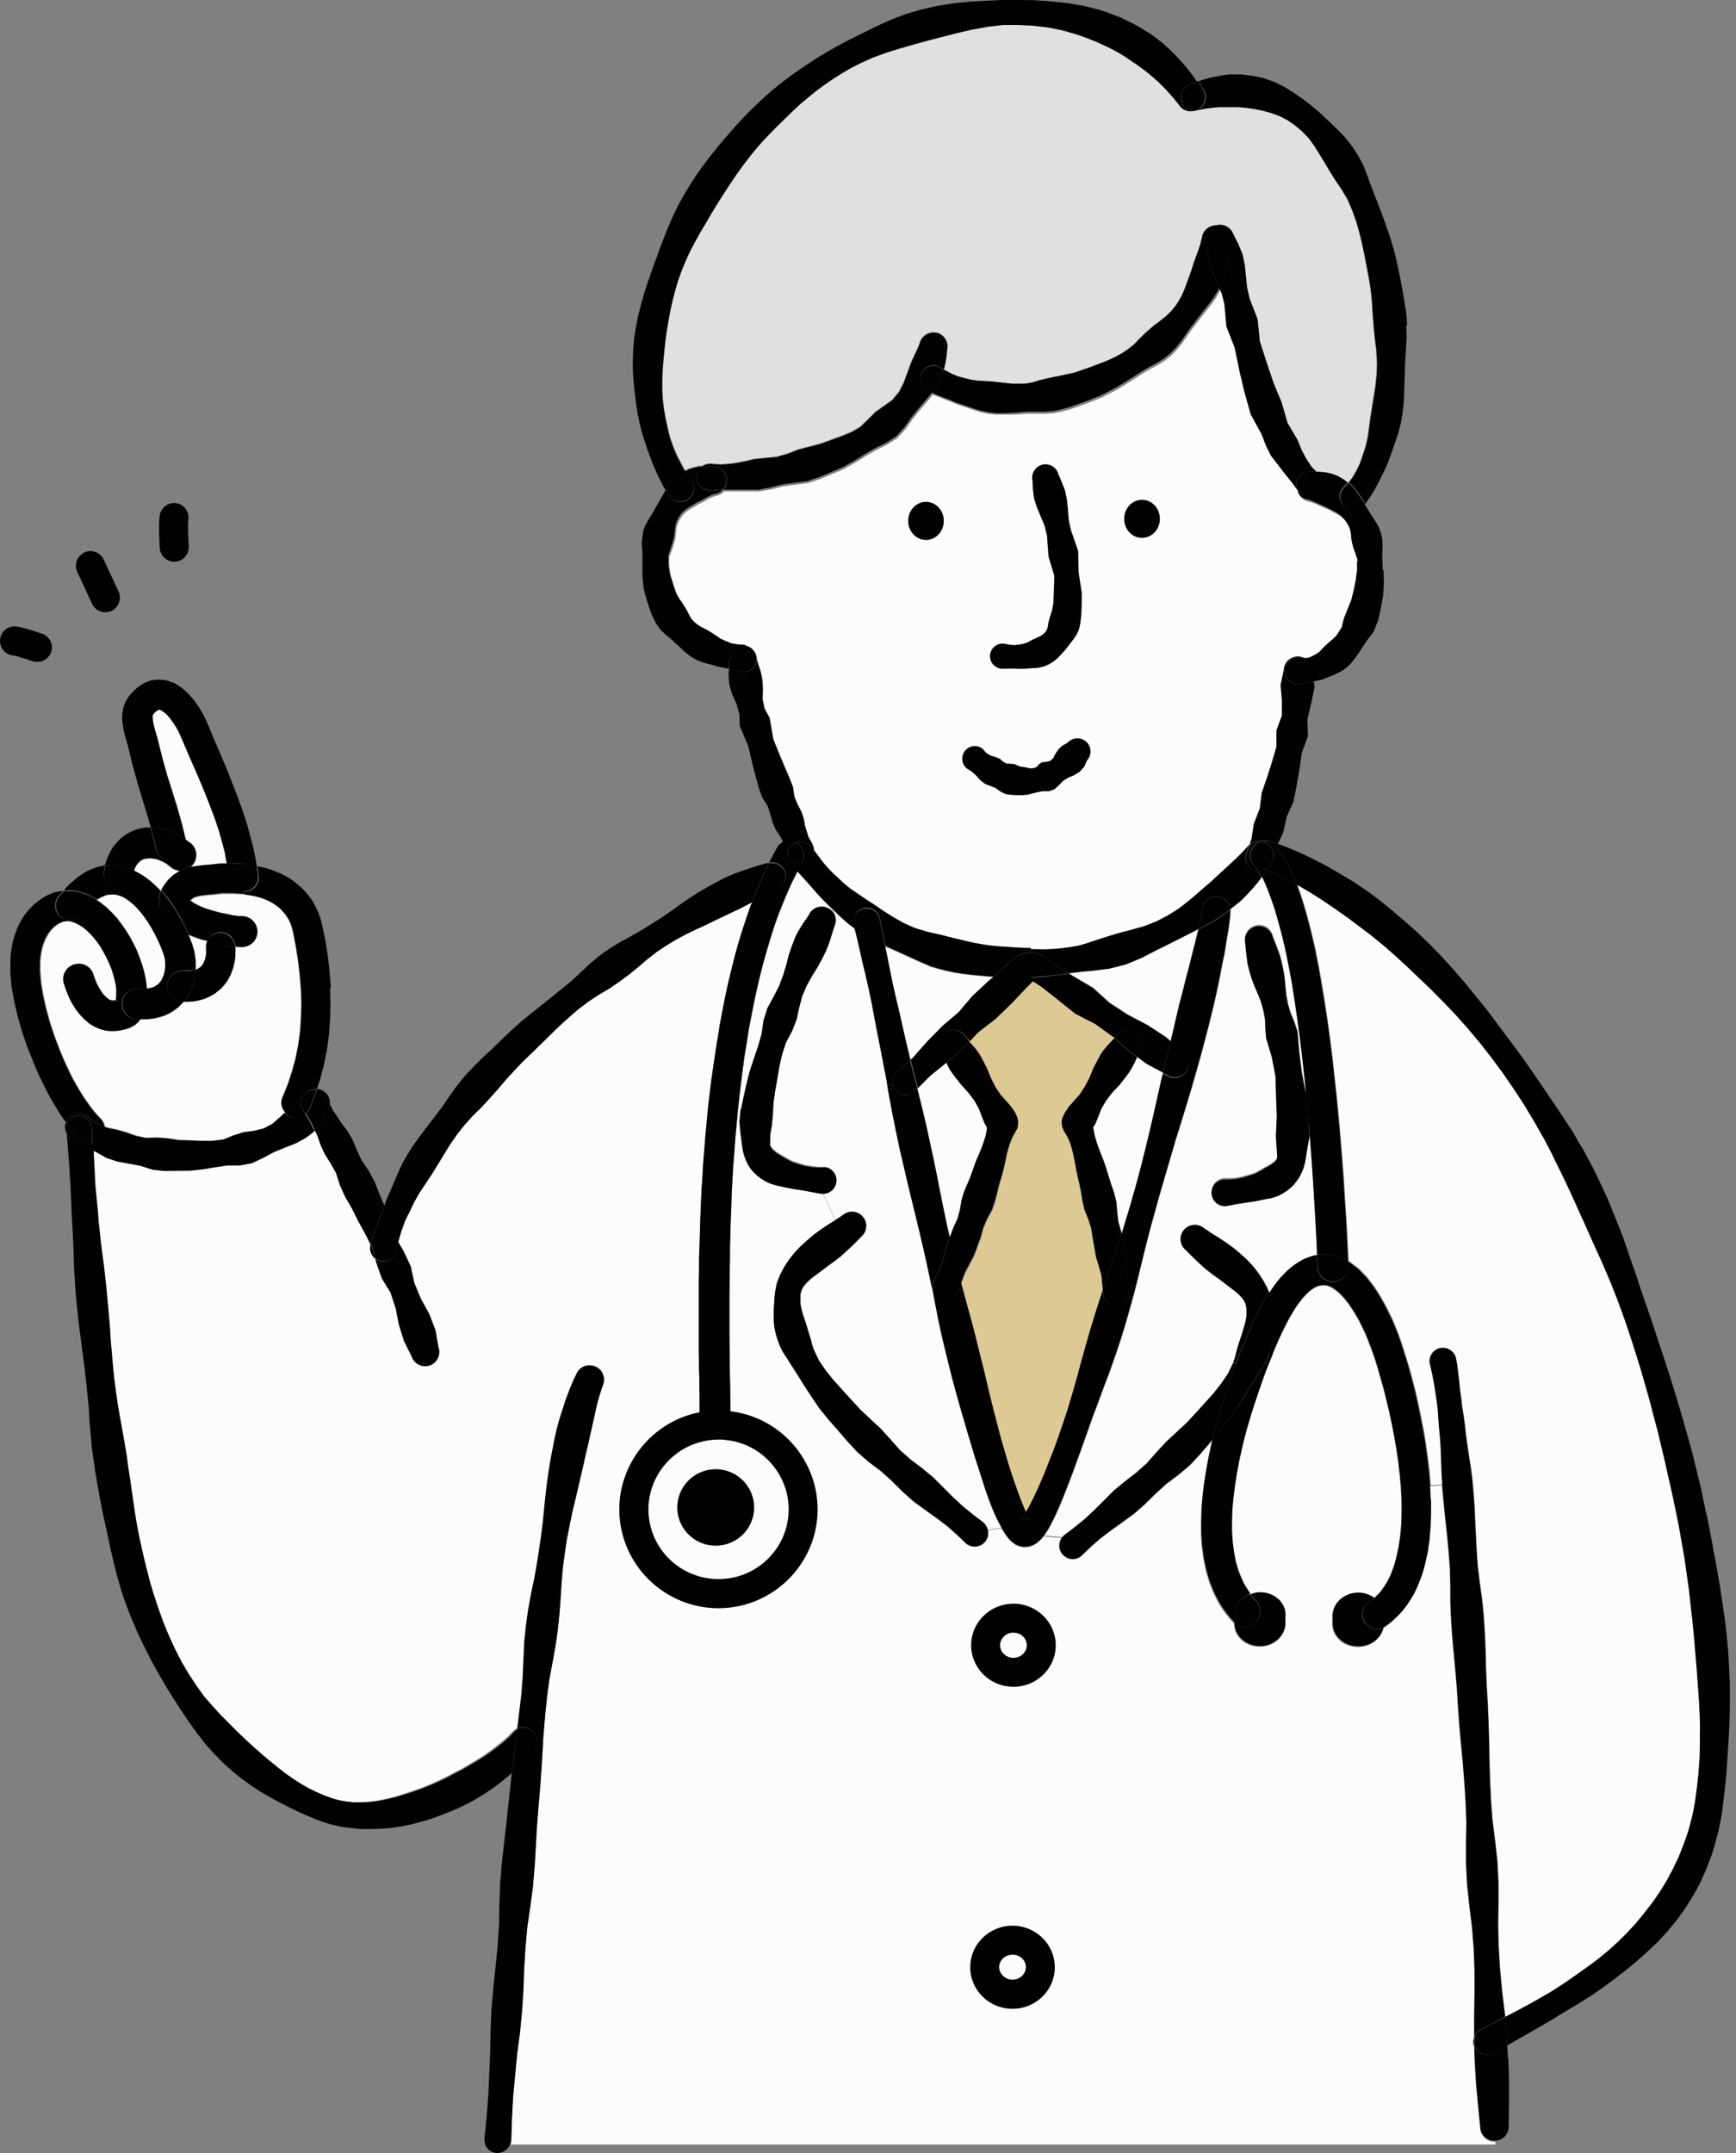
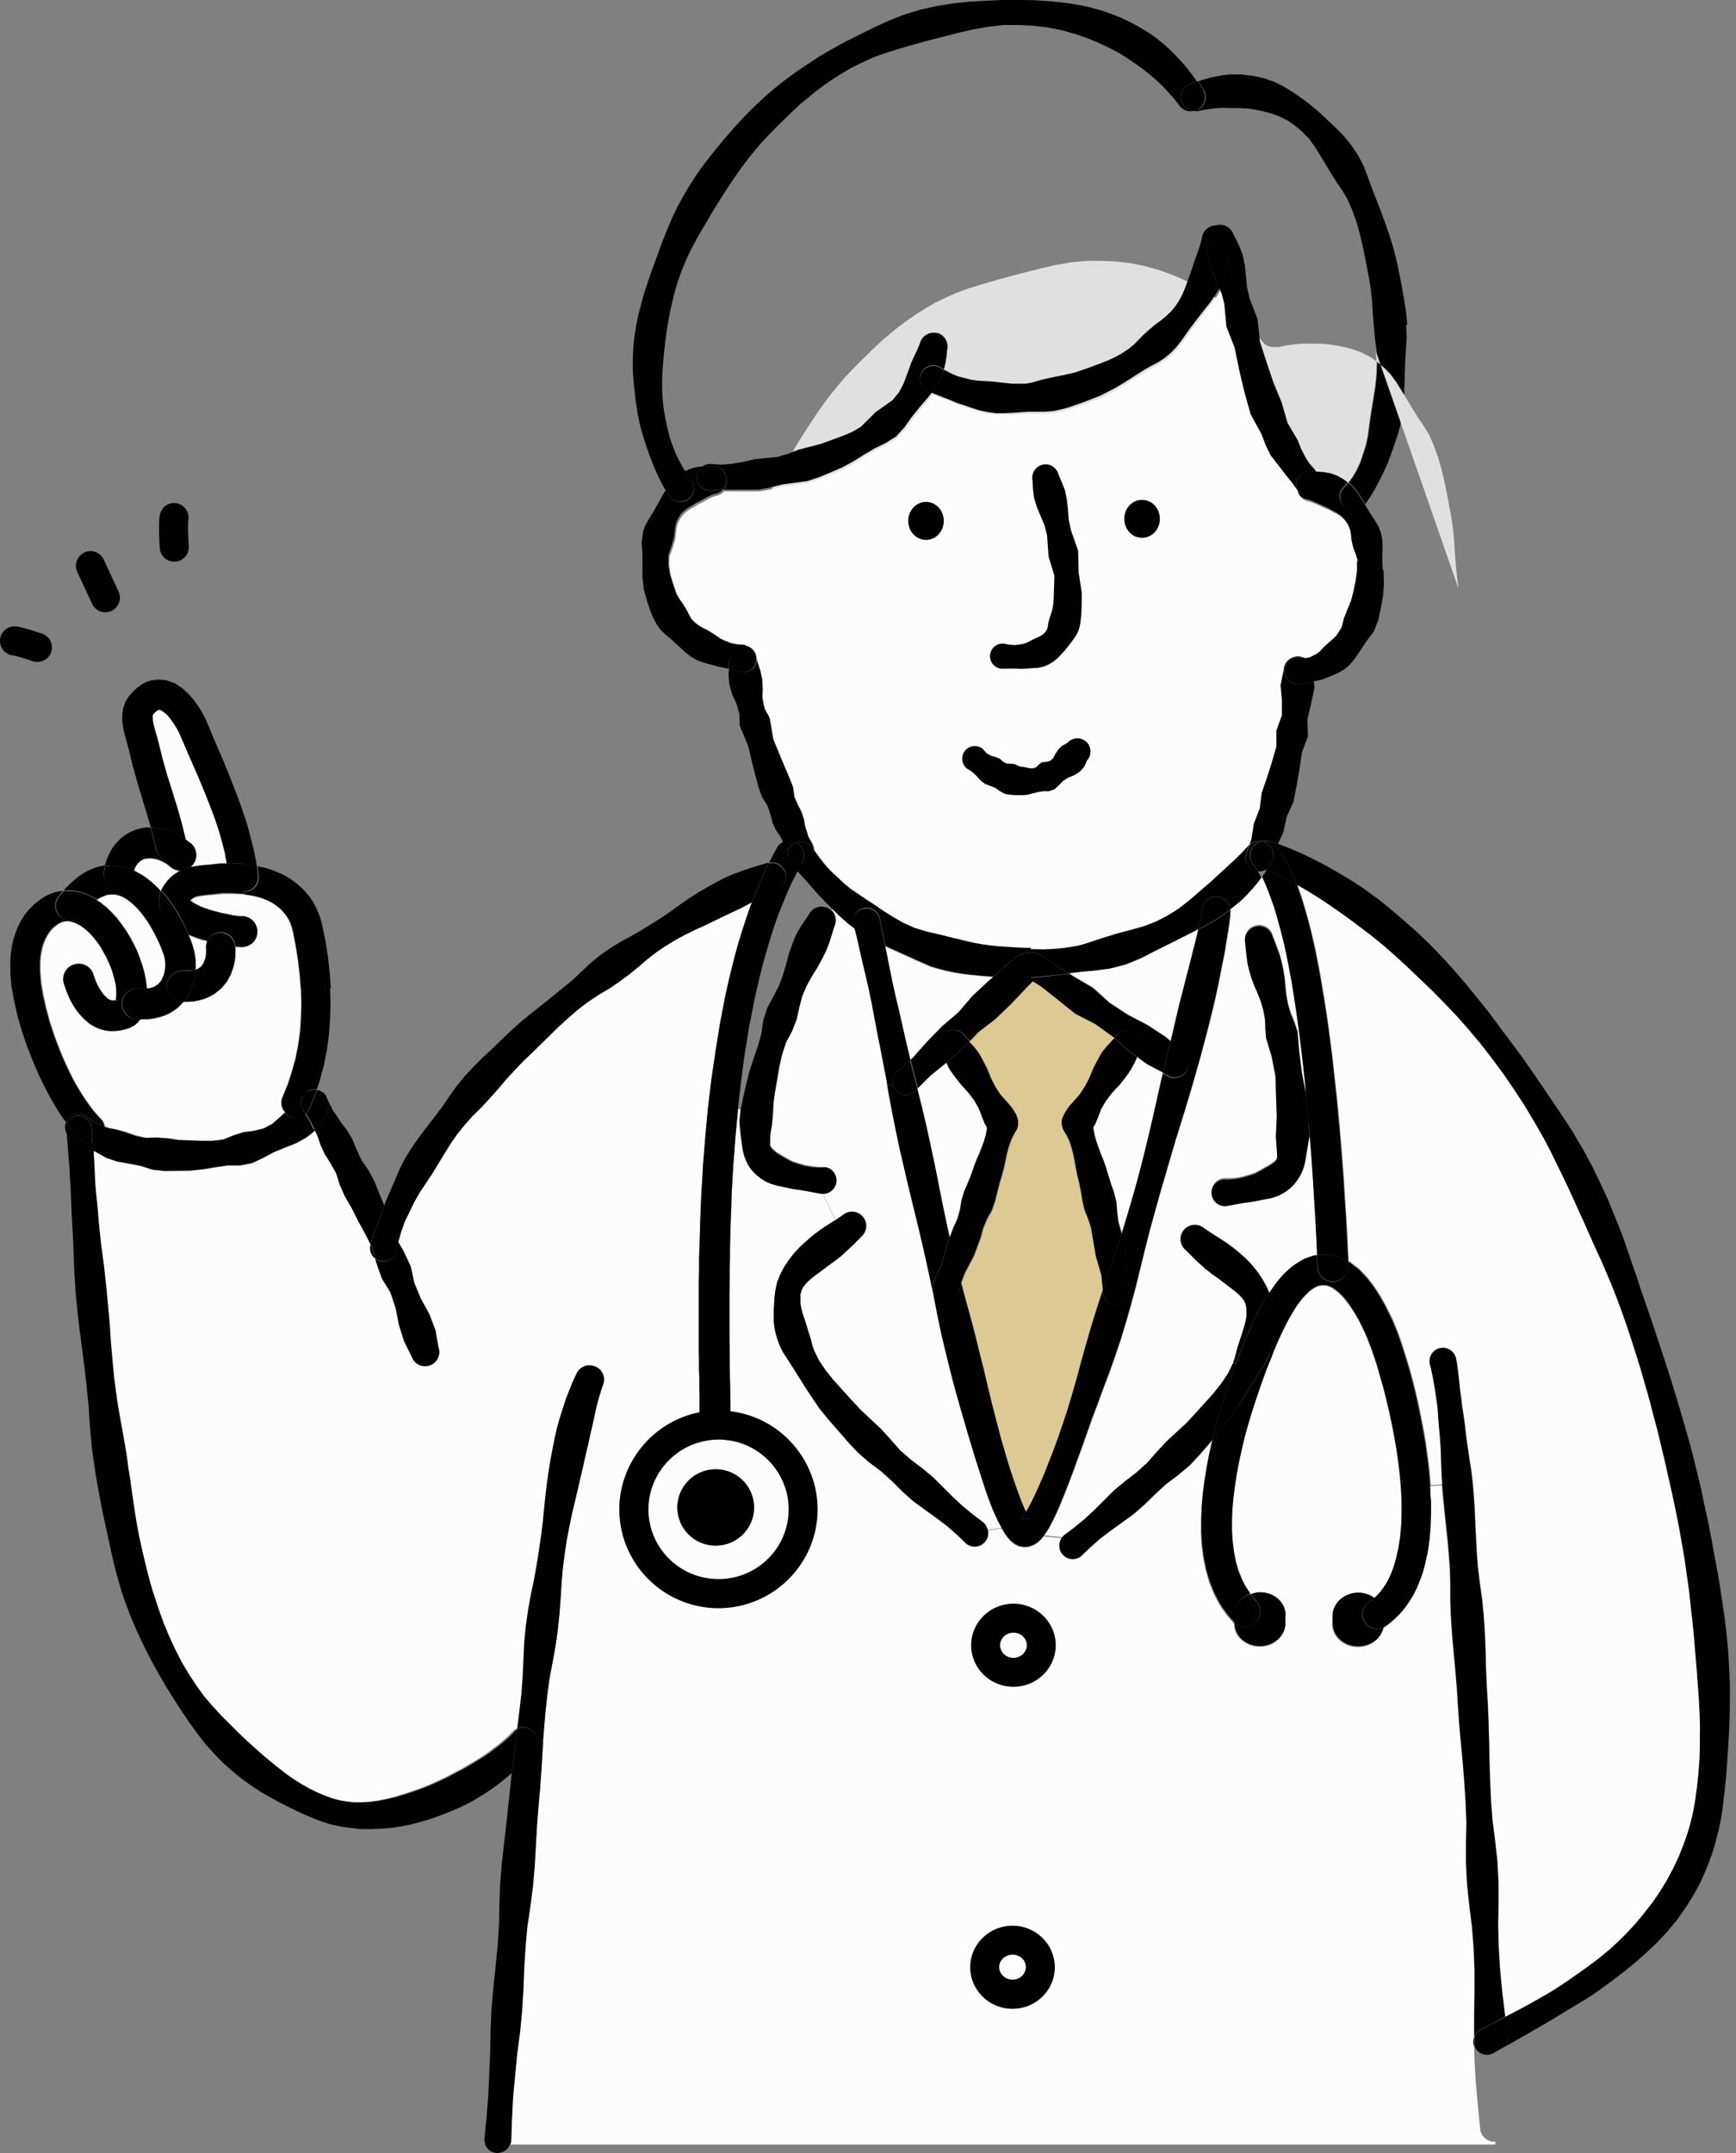
<svg xmlns="http://www.w3.org/2000/svg" width="175" height="217" fill="none">
  <rect width="100%" height="100%" fill="#808080" stroke="none" />
  <path d="M174.384 169.67v1.61l-.019 1.573-.057 1.573-.094 1.553-.095 1.516-.114 1.516-.151 1.497-.171 1.439-.114.872-.151.834-.171.814-.208.796-.208.796-.247.796-.549 1.459-.625 1.421-.739 1.345-.796 1.269-.872 1.213-.928 1.118-1.004 1.08-1.061 1.004-1.08.966-1.118.91-1.156.89-1.156.853-1.174.815-1.232.757-1.232.739-1.231.758-1.232.72-1.212.701-1.232.701-.985.569-.076-1.023-.17-1.838 1.212-.644 1.232-.664 1.212-.701 1.194-.701 1.156-.739 1.118-.795 1.118-.796 1.098-.796 1.043-.871.985-.891.947-.947.891-.967.833-1.023.796-1.023.739-1.099.701-1.118.625-1.155.588-1.232.511-1.307.247-.645.227-.701.17-.701.19-.701.151-.739.152-.776.19-1.384.151-1.402.095-1.44.057-1.458v-1.478l-.057-1.497-.076-1.535-.114-1.535-.094-1.534-.133-1.573-.133-1.591-.151-1.573-.19-1.629-.189-1.592-.228-1.629-.227-1.611-.284-1.629-.303-1.611-.322-1.61-.341-1.611-.36-1.591-.36-1.611-.379-1.572-.379-1.592-.417-1.554-.398-1.553-.417-1.535-.436-1.516-.454-1.478-.474-1.477-.493-1.44-.492-1.402-.512-1.384-.53-1.364-.55-1.288-.549-1.27-.55-1.231-.549-1.194-.512-1.156-.511-1.136-.493-1.099-.493-1.042-.454-1.005-.455-.947-.436-.909-.436-.872-.397-.815-.398-.758-1.004-1.762-1.024-1.705-1.08-1.648-1.099-1.592-1.136-1.534-1.175-1.478-1.194-1.421-1.193-1.346-1.232-1.288-1.231-1.25-1.232-1.194-1.213-1.137-1.212-1.118-1.232-1.06-1.231-.986-1.232-.947-1.194-.91-1.212-.852-1.194-.815-1.193-.777-1.194-.701-.19-.095-.246-.606-.265-.625-.284-.607-.303-.587-.304-.55-.341-.492-.284-.379.133-.322.871.322 1.327.568 1.326.626 1.345.7 1.326.758 1.327.796 1.326.89 1.307.948 1.27 1.042 1.269 1.08 1.289 1.137 1.25 1.194 1.232 1.27 1.193 1.306 1.194 1.384 1.175 1.44 1.174 1.458 1.137 1.535 1.156 1.535 1.175 1.591 1.136 1.63 1.137 1.667 1.156 1.705 1.156 1.744.492.757.474.834.531.872.492.928.531.985.492 1.023.512 1.08.512 1.118.473 1.175.493 1.213.492 1.25.455 1.307.455 1.346.474 1.345.454 1.402.493 1.421.493 1.421.492 1.478.493 1.497.492 1.477.493 1.535.474 1.535.473 1.572.455 1.573.455 1.592.436 1.61.397 1.63.398 1.629.341 1.648.36 1.63.322 1.648.304 1.649.303 1.648.284 1.648.246 1.668.247 1.629.189 1.649.152 1.629.094 1.629.076 1.611z" fill="#000100" />
  <path d="M171.354 174.388v1.496l-.037 1.459-.114 1.44-.152 1.402-.189 1.384-.133.757-.151.739-.19.72-.189.701-.228.682-.227.645-.512 1.307-.587 1.232-.625 1.174-.682 1.118-.758 1.099-.796 1.023-.834 1.023-.89.967-.929.928-1.004.909-1.042.853-1.099.815-1.118.796-1.117.776-1.156.758-1.194.701-1.212.682-1.232.664-1.213.625-.038-.379-.265-2.236-.208-2.198-.133-2.217-.057-2.159.038-2.179v-2.141l-.113-2.141-.228-2.066-.265-2.065-.152-2.008-.094-2.027-.057-1.971-.038-1.97-.057-1.933-.076-1.895-.113-1.857-.076-1.818-.038-1.781-.076-1.744-.114-1.705-.17-1.667-.227-1.611-.19-1.572-.114-1.554-.075-1.497-.076-1.459-.057-1.402-.095-1.364-.113-1.307-.152-1.251-.189-1.193-.171-1.156-.152-1.08-.113-1.042-.133-.966-.151-.929-.095-.852-.114-.815-.076-.758-.075-.682-.076-.625-.076-.569-.095-.492a1.353 1.353 0 00-1.591-1.042 1.353 1.353 0 00-1.042 1.591l.113.455.114.511.114.588.113.644.114.72.114.777.113.852.057.91.076.966.095 1.023.076 1.099.037 1.156.038 1.175.076 1.25-1.175.095-.113-1.402-.171-1.402-.189-1.383-.228-1.365-.265-1.345-.265-1.307-.284-1.251-.304-1.193-.303-1.118-.322-1.061-.303-.967-.284-.871-.133-.36-.132-.379-.171-.417-.17-.417-.19-.454-.227-.474-.474-.947-.549-.986-.626-.966-.701-.909-.814-.853-.872-.663-.189-.114-.057-1.137-.076-1.667-.114-1.762-.113-1.838-.114-1.914-.152-1.97-.17-2.008-.171-2.066-.208-2.065-.228-2.084-.227-2.084-.265-2.065-.284-2.047-.303-1.989-.323-1.914-.17-.966-.19-.928-.17-.91-.209-.89-.208-.872-.208-.853-.228-.814-.227-.777-.227-.758-.247-.739-.246-.7-.038-.077.19.114 1.193.701 1.194.758 1.193.815 1.213.852 1.213.91 1.231.928 1.232 1.004 1.212 1.061 1.213 1.118 1.213 1.156 1.231 1.175 1.232 1.25 1.231 1.288 1.194 1.346 1.194 1.421 1.155 1.478 1.137 1.534 1.099 1.592 1.08 1.648 1.023 1.705 1.004 1.763.398.757.417.815.417.872.455.909.454.947.474 1.005.474 1.042.492 1.099.512 1.118.511 1.155.531 1.194.568 1.232.55 1.269.549 1.307.531 1.346.511 1.383.493 1.402.474 1.44.473 1.478.455 1.477.436 1.516.436 1.516.398 1.554.416 1.553.379 1.592.379 1.591.36 1.611.36 1.591.341 1.611.322 1.61.285 1.611.284 1.61.227 1.611.228 1.61.17 1.611.19 1.61.151 1.592.133 1.591.132 1.573.114 1.554.114 1.534.076 1.516.037 1.497-.019.057z" fill="#FDFCFC" />
-   <path d="M152.047 207.393l.075 2.274v2.311l-.038 2.312a1.42 1.42 0 01-1.364 1.478 1.437 1.437 0 01-1.497-1.365l-.227-2.292-.208-2.293-.133-2.273-.038-1.308s.038.114.057.152c.36.663 1.175.909 1.819.549l1.213-.682.227-.132.076 1.269h.038z" fill="#000100" />
  <path d="M151.896 205.12l.076 1.004-.227.132-1.213.682a1.328 1.328 0 01-1.819-.549c-.019-.038-.038-.095-.057-.152v-.928c.076-.303.303-.568.607-.739l1.231-.625 1.232-.644h.019l.17 1.837-.019-.018z" fill="#000100" />
  <path d="M151.69 202.884l.038.379h-.019l-1.232.663-1.231.625a1.322 1.322 0 00-.626.739v-2.255l.038-2.254v-2.217l-.095-2.217-.17-2.16-.265-2.16-.228-2.122-.113-2.122v-2.084l.037-2.084-.075-2.028-.133-2.027-.152-1.951-.189-1.952-.17-1.914-.133-1.894-.114-1.838-.151-1.819-.171-1.781-.151-1.743-.114-1.705-.057-1.668v-1.629l-.038-1.592-.114-1.534-.132-1.497-.152-1.421-.151-1.402-.133-1.346-.114-1.288-.075-1.25-.038-1.175-.038-1.156-.076-1.099-.095-1.023-.076-.966-.056-.91-.114-.852-.114-.777-.113-.72-.114-.644-.114-.588-.113-.511-.114-.455a1.355 1.355 0 011.042-1.592c.72-.151 1.44.323 1.591 1.043l.095.492.076.569.076.625.076.682.075.758.114.815.095.852.151.929.133.966.114 1.042.151 1.08.171 1.156.189 1.193.152 1.251.113 1.307.095 1.364.057 1.402.076 1.459.076 1.497.113 1.554.19 1.572.227 1.611.171 1.667.113 1.705.076 1.744.038 1.781.076 1.818.113 1.857.076 1.895.057 1.933.038 1.97.057 1.97.095 2.028.151 2.008.265 2.065.228 2.066.113 2.141v2.141l-.037 2.179.056 2.159.133 2.217.208 2.198.266 2.236.019.019z" fill="#000100" />
  <path d="M150.739 215.768v.379H51.4c.057-.133.095-.266.114-.417l.076-2.217.113-2.217.209-2.179.208-2.179.285-2.141.208-2.16.133-2.141.075-2.141.133-2.103.19-2.103.303-2.046.265-2.046.17-2.009.114-2.008.114-1.99.151-1.951.17-1.914.133-1.894.114-1.895.057-.891.076-.947.151-1.819.19-1.781.227-1.743.322-1.705.303-1.668.228-1.648.17-1.61.114-1.592.095-1.535.132-1.496.19-1.44.208-1.403.266-1.345.265-1.307.303-1.251.284-1.212.265-1.156.266-1.118.227-1.061.246-1.004.209-.966.208-.91.19-.852.17-.796.17-.72.19-.682.19-.607.189-.568c.303-.72-.038-1.573-.777-1.857a1.43 1.43 0 00-1.857.777l-.284.587-.284.683-.284.719-.284.777-.266.834-.284.89-.265.948-.227 1.004-.209 1.061-.208 1.099-.19 1.156-.17 1.212-.152 1.251-.132 1.307-.133 1.345-.17 1.384-.21 1.421-.227 1.458-.265 1.497-.322 1.516-.284 1.573-.227 1.61-.17 1.667-.077 1.706-.075 1.743-.133 1.762-.209 1.8-.208 1.667a1.475 1.475 0 00-.53.36l-.474.493-.53.473-.588.474-.625.474-.663.473-.72.455-.758.455-.777.455-.815.416-.815.436-.833.398-.853.379-.871.341-.853.303-.871.284-.872.266-.853.208-.852.171-.853.113-.815.057h-.814l-.777-.095-.758-.132-.739-.209-.72-.265-.758-.322-.777-.379-.776-.436-.777-.492-.796-.55-.777-.606-.796-.644-.814-.682-.815-.72-.834-.758-.833-.796-.834-.834-.872-.871-.852-.929-.853-.985-.777-1.08-.758-1.156-.72-1.212-.663-1.289-.625-1.364-.587-1.421-.53-1.497-.512-1.553-.228-.777-.227-.853-.227-.89-.228-.948-.227-.985-.228-1.042-.208-1.08-.19-1.118-.17-1.155-.17-1.175-.171-1.213-.19-1.212-.17-1.27-.208-1.25-.228-1.27-.227-1.269-.227-1.308-.19-1.307-.17-1.307-.133-1.308-.114-1.307-.114-1.307-.075-1.289-.114-1.288-.114-1.251-.113-1.25-.133-1.194-.133-1.212-.303-2.274-.113-1.099-.114-1.061-.076-1.023-.095-.966-.094-.929-.076-.871-.038-.815-.038-.777-.038-.72v-.644l-.038-.455.53.285.986.549 1.099.36 1.175.208 1.174.228 1.175.379 1.25.132h1.27l1.25-.038 1.27-.132 1.25-.209 1.25-.17h1.251l1.232-.246 1.118-.531 1.06-.568 1.1-.455 1.118-.436 1.004-.549.511-.379.417-.36.285.625.284.853.416.89.569.91.568 1.004.38 1.193.53 1.194.682 1.175.644 1.288.72 1.308.512 1.023a1.369 1.369 0 00.473 1.44l.133.454.53 1.516.872 1.421.53 1.592.323 1.667.511 1.629.777 1.573a1.413 1.413 0 001.8.909 1.421 1.421 0 00.91-1.799l-.304-1.763-.625-1.648-.853-1.554-.663-1.591-.36-1.667-.7-1.497-.55-.948v-.075l.303-1.005.36-1.004.474-.966.473-.985.55-.967.625-.928.625-.947.606-.986.607-1.004.625-1.004.682-.985.758-.948.815-.909.89-.872.834-.909.834-.928.814-.967.853-.928.871-.91.929-.89.91-.891.909-.89.91-.891.947-.852.966-.834 1.004-.758 1.061-.701 1.061-.625 1.023-.701.966-.72.929-.758.91-.777.928-.72.966-.644.966-.587.986-.53.966-.475.966-.435.929-.455.91-.436.87-.417.853-.397.796-.417.379-.209-.114.266-.436 1.25-.416 1.27L74.44 95l-.36 1.307-.341 1.345-.322 1.346-.303 1.364-.266 1.364-.265 1.383-.227 1.421-.228 1.402-.208 1.421-.209 1.421-.17 1.421-.17 1.421-.133 1.421-.133 1.421-.114 1.421-.113 1.402-.076 1.384-.095 1.402-.057 1.364-.056 1.364-.038 1.326-.038 1.327-.038 1.288v1.269l-.038 1.251v6.821l.019 1.004v.966l.038.91v.871l.019.815v2.766c0 .133 0 .266.057.379a8.475 8.475 0 00-6.708 8.299c0 4.699 3.828 8.488 8.527 8.488 4.698 0 8.526-3.789 8.526-8.488 0-4.282-3.183-7.825-7.333-8.412.02-.095.038-.19.038-.285v-2.785l-.019-.815v-.871l-.038-.91v-.966l-.019-1.004v-1.023l-.019-1.08v-4.661l.02-1.213v-1.269l.037-1.27.038-1.307.038-1.307.057-1.346.038-1.345.076-1.364.075-1.364.114-1.383.095-1.383.132-1.402.114-1.403v-.132l.265.019-.114 1.25.114 1.232.152 1.137.076.53.132.512.17.454.21.436.264.417.304.36.34.322.36.284.38.247.397.208.417.152.455.132.796.171.815.17.795.114.758.133.701.132.625.114h.152l1.288 2.69-.757.474-.74.493-.72.53-.681.588-.664.606-.606.644-.53.682-.474.72-.398.758-.322.815-.17.814-.076.645-.038.625-.038.606v1.251l.076.625.132.625.19.607.227.606.284.568.36.55.36.568.701 1.099.72 1.156.758 1.156.796 1.174.91 1.118.966 1.099.966 1.118 1.023 1.099 1.137.985 1.212.91 1.118 1.004L91 150.382l1.08.966 1.175.853 1.137.814 1.099.834.966.853.928.89a1.356 1.356 0 001.914-.17c.284-.322.38-.758.284-1.156l1.365-.227.322.53.322.455.246.265.227.208.285.209.379.17.473.095.512-.038.436-.151.36-.209.265-.227.227-.228.209-.265 1.837.171c-.36.492-.36 1.193.057 1.667.474.568 1.345.644 1.895.171l.928-.891.967-.853 1.099-.833 1.136-.815 1.175-.853 1.099-.966 1.061-1.042 1.099-1.004 1.213-.91 1.155-.966 1.023-1.099.967-1.118.284-.341-.076.285-.284 1.288-.246 1.307-.209 1.308-.17 1.307-.114 1.307-.057 1.308v1.288l.076 1.269.171 1.251.246 1.213.341 1.174.436 1.099.284.569.284.53.322.512.36.492.379.474.379.417s.038.057.076.076c0 1.307 1.156 2.33 2.577 2.33s2.557-1.023 2.557-2.311v-.777c0-1.27-1.155-2.312-2.557-2.312-.36 0-.682.057-.986.171l-.227-.322-.227-.36-.209-.36-.17-.36-.36-.872-.266-.909-.189-.967-.133-1.023-.075-1.08v-1.118l.037-1.155.114-1.175.152-1.194.189-1.212.228-1.213.265-1.213.284-1.193.322-1.175.341-1.156.36-1.118.36-1.08.36-1.042.36-1.004.36-.928.341-.853v-.057l.265-.568.304-.701.341-.758.379-.777.397-.777.455-.776.209-.342.227-.341.246-.322.228-.303.246-.265.246-.246.228-.228.227-.17.227-.152.209-.114.208-.094.171-.038.246-.038h.417l.227.076.228.094.208.114.587.436.531.549.53.682.512.777.474.815.416.853.19.398.17.397.152.379.133.36.132.341.114.304.284.814.284.91.285 1.004.303 1.061.284 1.137.284 1.193.265 1.232.247 1.269.227 1.308.189 1.307.152 1.307.114 1.308.057 1.307v1.27l-.038 1.212-.114 1.175-.171 1.118-.246 1.08-.132.473-.152.474-.171.455-.189.436-.208.416-.228.379-.246.36-.246.341-.285.304-.284.284-.057.038a2.79 2.79 0 00-1.629-.531c-1.421 0-2.577 1.023-2.577 2.312v.776c0 1.27 1.156 2.312 2.577 2.312 1.269 0 2.311-.815 2.539-1.895a.513.513 0 00.189-.113l.474-.341.474-.417.454-.436.417-.474.379-.492.341-.512.322-.53.284-.569.247-.568.227-.588.209-.606.17-.644.284-1.232.19-1.307.113-1.345.057-1.364v-1.384l-.076-1.402 1.175-.094.114 1.288.132 1.345.152 1.402.152 1.421.132 1.497.114 1.535.038 1.591v1.63l.076 1.667.113 1.705.152 1.744.17 1.781.152 1.818.114 1.838.132 1.895.171 1.914.189 1.951.152 1.952.133 2.027.075 2.027-.038 2.085v2.084l.114 2.122.227 2.122.266 2.16.17 2.16.076 2.216v2.217l-.038 2.255v2.255a1.21 1.21 0 00.019.928l.038 1.307.133 2.274.208 2.293.227 2.292a1.437 1.437 0 001.497 1.364l.038-.094zm-45.776-49.944c0-1.516-1.25-2.729-2.804-2.729-1.554 0-2.804 1.213-2.804 2.729 0 1.515 1.25 2.728 2.804 2.728 1.554 0 2.804-1.232 2.804-2.728zm-.094 32.437c0-1.497-1.251-2.729-2.805-2.729-1.553 0-2.804 1.213-2.804 2.729 0 1.515 1.251 2.728 2.804 2.728 1.554 0 2.805-1.213 2.805-2.728z" fill="#FDFCFC" />
  <path d="M148.617 205.309v.928a1.302 1.302 0 010-.928zm-4.359-54.207v1.383l-.038 1.364-.114 1.345-.189 1.308-.284 1.231-.171.644-.208.607-.228.587-.246.569-.284.568-.322.53-.341.512-.379.493-.417.473-.455.436-.473.417-.474.341s-.133.076-.189.114c.037-.133.037-.266.037-.417v-.777c0-.72-.36-1.364-.947-1.781l.057-.038.284-.284.284-.303.247-.341.246-.36.227-.379.209-.417.189-.436.171-.455.151-.473.133-.474.246-1.08.171-1.118.113-1.174.038-1.213v-1.27l-.075-1.307-.114-1.307-.152-1.308-.189-1.307-.228-1.307-.246-1.27-.265-1.231-.284-1.194-.285-1.137-.303-1.061-.284-1.004-.284-.909-.284-.815-.114-.303-.133-.341-.132-.36-.152-.379-.17-.398-.19-.398-.417-.853-.473-.814-.512-.777-.53-.682-.531-.55-.587-.435-.209-.114-.227-.095-.227-.057h-.209l-.208-.019-.247.038-.17.038-.208.095-.209.114-.227.151-.228.171-.227.227-.246.246-.247.266-.227.303-.246.322-.228.341-.208.341-.455.777-.398.777-.379.776-.341.758-.303.701-.227.569-.284-.114.189-.606.114-.626.076-.625v-1.25l-.038-.607-.038-.606-.076-.663-.171-.815-.113-.284.132-.189.285-.417.303-.417.322-.398.341-.379.36-.36.379-.341.417-.322.435-.284.455-.266.512-.208.53-.17.341-.057.057 1.212a1.563 1.563 0 001.63 1.478 1.562 1.562 0 001.477-1.629v-.417l.171.114.872.663.814.852.701.91.626.966.549.985.474.948.227.473.189.455.171.417.171.417.132.379.133.36.284.871.303.967.322 1.061.303 1.117.304 1.194.284 1.251.265 1.307.265 1.345.228 1.364.189 1.383.171 1.403.113 1.402.057 1.402.038-.057zm-2.5-118.324l.038 1.288-.076 1.27-.075 1.25-.038 1.251-.038 1.213-.038 1.212-.114 1.175-.189 1.156-.284 1.099-.36 1.06-.36 1.024-.36.985-.436.928-.436.872-.455.852-.492.796-.417.588-.133-.228-.322-.511-.341-.512-.398-.492-.455-.436.398-.53.398-.683.36-.758.284-.833.285-.872.208-.928.133-.986.132-1.004.171-1.042.17-1.06.171-1.1.114-1.137.037-1.155-.075-1.175-.152-1.175-.114-1.193-.094-1.194-.076-1.213-.114-1.212-.189-1.213-.228-1.194-.227-1.193-.246-1.175-.285-1.175-.322-1.117-.397-1.1-.455-1.06-.569-.967-.625-.91-.568-.909-.531-.89-.53-.872-.531-.852-.568-.777-.663-.682-.72-.607-.739-.511-.777-.398-.815-.303-.815-.227-.814-.171-.853-.133-.871-.038h-.929l-.436-.018h-.473l-.493.037-.511.057-.531.076-.568.114a1.179 1.179 0 01-.569.038c.209-.038.398-.114.569-.228.644-.455.814-1.345.36-1.99l-.455-.738-.038-.057.606-.19.626-.17.625-.133.625-.113.644-.076h1.175l1.175.133 1.136.246 1.061.379 1.024.511.928.588.909.625.872.663.834.72.814.758.834.796.815.833.739.91.663 1.004.568 1.08.436 1.156.417 1.156.455 1.155.454 1.175.436 1.194.417 1.212.379 1.232.322 1.27.265 1.269.247 1.27.227 1.288.208 1.288.114 1.307-.095.057z" fill="#000100" />
  <path d="M139.526 162.811v.777c0 .132 0 .265-.038.417a1.465 1.465 0 01-1.857-.455c-.474-.663-.322-1.592.341-2.046l.36-.266.265-.208c.588.417.948 1.061.948 1.781h-.019zm-.057-105.326l.038 1.25-.076 1.27-.228 1.25-.265 1.251-.473 1.175-.758 1.004-.645.985-.36.53-.36.474-.416.455-.474.379-.531.303-.549.246-.568.228-.569.227-.587.114-.246.057-.152-1.023c0-.607-.36-1.156-.91-1.346h.266l.379-.075.341-.171.322-.17.303-.228.265-.284.265-.265.285-.266.303-.265.303-.265.284-.284.512-.796.227-.91.36-.909.379-.928.246-.986.209-1.023.17-1.023v-1.023l-.36-1.004-.17-.417-.114-.455-.095-.455-.038-.454-.075-.455-.152-.417-.208-.36-.247-.322-.303-.265-.322-.209-.322-.17-.322-.17-.322-.171-.322-.133-.341-.151-.36-.17-.379-.171-.493-.17a1.406 1.406 0 01-1.212-1.157l.265.36c.473.569 1.326.663 1.895.19.568-.474.663-1.345.17-1.914l-.322-.322h.208l.682.057.664.133.625.227.568.322.512.379-.038.038-.493.568c-.473.588-.36 1.421.228 1.895.587.455 1.421.36 1.894-.227l.076-.114.171.284.303.512.322.511.341.512.303.53.227.588.133.606.038.663-.038 1.213.057 1.25.076.057z" fill="#000100" />
  <path d="M137.61 163.569a1.463 1.463 0 001.857.454c-.208 1.08-1.269 1.895-2.539 1.895-1.421 0-2.576-1.023-2.576-2.311v-.777c0-1.27 1.155-2.312 2.576-2.312.626 0 1.175.209 1.63.531l-.265.208-.36.265a1.465 1.465 0 00-.342 2.047h.019z" fill="#000100" />
-   <path d="M138.693 35.393l.075 1.175-.037 1.155-.114 1.137-.171 1.1-.17 1.06-.171 1.042-.132 1.004-.133.986-.208.928-.285.872-.284.833-.36.758-.398.682-.398.53-.511-.378-.569-.322-.625-.228-.663-.132-.682-.057h-.208l-.417-.417-.569-.853-.473-.909-.379-.947-.512-.872-.511-.871-.588-2.047-.814-1.97-.701-2.065-.683-2.123-.227-2.235-.815-2.103-.246-1.1-.114-1.117-.113-1.118-.228-1.099-.417-1.023-.492-.966a1.455 1.455 0 00-1.592-.986c-.777-.113-1.497.455-1.61 1.213l-.171.701-.208.625-.227.625-.228.626-.189.625-.228.625-.227.625-.227.626-.266.644-.322.606-.379.569-.454.55-.512.492-.568.455-.569.416-.53.455-.531.474-.511.511-.512.53-.568.456-.626.416-.644.36-.682.322-.663.266-1.402.53-1.383.474-1.459.322-.682.133-.701.151-.701.17-.682.21-.701.132-.72.038h-.72l-.683-.095-.682-.076-.682-.076-.682-.037-.682-.038-.682-.095-.663-.17-.663-.171-.626-.266-.606-.322-.17-.113.151-.644.114-.683.057-.663a1.432 1.432 0 00-1.042-1.724 1.432 1.432 0 00-1.725 1.042l-.227.569-.246.511-.227.493-.209.474-.17.492-.171.455-.379 1.023-.474.91-.663.795-.852.607-.853.606-.739.739-.777.758-.928.53-1.023.417-1.042.379-1.042.379-1.1.284-1.098.284-1.061.417-1.1.322-1.155.114-1.137.114-1.118.265-1.117.19-1.118.094-1.118-.076c-.285 0-.53.095-.74.228h-.283l-.569.132-.55.17-.321.171-.36-.663-.455-.871-.379-.91-.322-.91-.228-.928-.208-.966-.17-.947-.114-.967-.057-.966v-.985l.038-1.004.076-1.005.094-1.004.114-1.004.133-1.004.17-1.004.19-1.024.227-1.023.265-1.023.304-1.023.36-1.004.416-1.004.455-.986.512-.966.53-.947.569-.947.55-.948.567-.928.588-.929.606-.928.606-.91.645-.909.663-.872.682-.852.72-.834.758-.796.758-.776.776-.758.777-.758.777-.72.815-.682.814-.663.853-.626.853-.587.871-.55.872-.511.89-.455 1.327-.606 1.402-.512 1.42-.435 1.44-.417 1.46-.398 1.478-.379 1.477-.379 1.497-.341 1.516-.265 1.516-.133h1.496l1.497.057 1.459.17 1.421.285 1.402.398.663.227.664.246.663.266.625.284.625.284.625.322.607.341.587.36.569.398.568.379.568.417.569.435.53.455.531.474.511.511.512.55.493.568.511.644c.322.474.872.683 1.402.588.19.038.379.019.569-.038l.568-.114.53-.075.512-.057.493-.038h1.838l.871.076.853.132.814.17.815.228.815.303.777.398.739.512.72.606.663.682.568.777.531.853.53.871.531.89.568.91.625.91.569.966.454 1.06.398 1.1.322 1.118.285 1.174.246 1.175.227 1.194.228 1.193.189 1.213.114 1.212.076 1.213.094 1.194.114 1.194.152 1.174-.019.095z" fill="#E1E0E0" />
+   <path d="M138.693 35.393l.075 1.175-.037 1.155-.114 1.137-.171 1.1-.17 1.06-.171 1.042-.132 1.004-.133.986-.208.928-.285.872-.284.833-.36.758-.398.682-.398.53-.511-.378-.569-.322-.625-.228-.663-.132-.682-.057h-.208a1.455 1.455 0 00-1.592-.986c-.777-.113-1.497.455-1.61 1.213l-.171.701-.208.625-.227.625-.228.626-.189.625-.228.625-.227.625-.227.626-.266.644-.322.606-.379.569-.454.55-.512.492-.568.455-.569.416-.53.455-.531.474-.511.511-.512.53-.568.456-.626.416-.644.36-.682.322-.663.266-1.402.53-1.383.474-1.459.322-.682.133-.701.151-.701.17-.682.21-.701.132-.72.038h-.72l-.683-.095-.682-.076-.682-.076-.682-.037-.682-.038-.682-.095-.663-.17-.663-.171-.626-.266-.606-.322-.17-.113.151-.644.114-.683.057-.663a1.432 1.432 0 00-1.042-1.724 1.432 1.432 0 00-1.725 1.042l-.227.569-.246.511-.227.493-.209.474-.17.492-.171.455-.379 1.023-.474.91-.663.795-.852.607-.853.606-.739.739-.777.758-.928.53-1.023.417-1.042.379-1.042.379-1.1.284-1.098.284-1.061.417-1.1.322-1.155.114-1.137.114-1.118.265-1.117.19-1.118.094-1.118-.076c-.285 0-.53.095-.74.228h-.283l-.569.132-.55.17-.321.171-.36-.663-.455-.871-.379-.91-.322-.91-.228-.928-.208-.966-.17-.947-.114-.967-.057-.966v-.985l.038-1.004.076-1.005.094-1.004.114-1.004.133-1.004.17-1.004.19-1.024.227-1.023.265-1.023.304-1.023.36-1.004.416-1.004.455-.986.512-.966.53-.947.569-.947.55-.948.567-.928.588-.929.606-.928.606-.91.645-.909.663-.872.682-.852.72-.834.758-.796.758-.776.776-.758.777-.758.777-.72.815-.682.814-.663.853-.626.853-.587.871-.55.872-.511.89-.455 1.327-.606 1.402-.512 1.42-.435 1.44-.417 1.46-.398 1.478-.379 1.477-.379 1.497-.341 1.516-.265 1.516-.133h1.496l1.497.057 1.459.17 1.421.285 1.402.398.663.227.664.246.663.266.625.284.625.284.625.322.607.341.587.36.569.398.568.379.568.417.569.435.53.455.531.474.511.511.512.55.493.568.511.644c.322.474.872.683 1.402.588.19.038.379.019.569-.038l.568-.114.53-.075.512-.057.493-.038h1.838l.871.076.853.132.814.17.815.228.815.303.777.398.739.512.72.606.663.682.568.777.531.853.53.871.531.89.568.91.625.91.569.966.454 1.06.398 1.1.322 1.118.285 1.174.246 1.175.227 1.194.228 1.193.189 1.213.114 1.212.076 1.213.094 1.194.114 1.194.152 1.174-.019.095z" fill="#E1E0E0" />
  <path d="M137.461 50.588l.133.227-.076.114a1.355 1.355 0 01-1.895.227 1.355 1.355 0 01-.227-1.894l.492-.569.038-.037.455.435.398.493.341.511.322.512.019-.019z" fill="#000100" />
  <path d="M136.796 56.443v1.023l-.133 1.023-.208 1.023-.247.986-.379.928-.36.91-.227.909-.512.796-.284.284-.303.265-.303.265-.284.266-.266.265-.265.284-.303.227-.322.171-.341.17-.379.076h-.265a1.426 1.426 0 00-.493-.094 1.432 1.432 0 00-1.459 1.383l-.322 1.497.114 1.515v1.554l-.531 1.516v1.63l-.455 1.553-.492 1.553-.531 1.535-.208 1.61-.587 1.497-.247 1.573-.189.55s-.152.17-.228.265h-.019l-.037.076-.076.075-.076.095-.114.114-.113.132-.133.133-.171.17-.17.171-.208.208-.209.19-.492.455-.531.492-.625.569-.644.606-.739.625-.777.682-.853.72-.928.72-1.061.663-1.156.607-1.269.492-1.365.38-1.421.378-1.459.455-1.553.511-.777.228-.853.151-.871.114-.872.076-.909.038h-.929l-.398-.02h-.53l-.909-.056-.872-.057-.853-.057-.814-.076-.815-.113-.777-.133-.758-.17-.72-.17-.72-.171-.682-.17-.663-.171-1.345-.303-1.25-.38-1.138-.511-1.023-.587-.966-.607-.89-.606-.872-.568-.815-.55-.777-.53-.682-.569-.606-.568-.568-.53-.512-.531-.417-.512-.36-.474-.322-.435-.208-.284c0-.209-.02-.417-.114-.607l-.019-.038-.038-.075-.057-.095-.075-.133-.076-.132-.209-.36-.151-.512-.19-.587-.113-.682-.228-.72-.398-.758-.34-.815-.133-.966-.36-.91-.815-1.913-.815-1.99-.36-2.14-.511-.93-.209-1.003.038-1.024-.057-.928-.19-.871-.283-.834a.893.893 0 00-.076-.322c0-.663-.455-1.232-1.118-1.346l-.72-.037-.644-.114-.588-.227-.53-.247-.474-.322-.454-.303-.455-.265-.455-.228-.436-.265-.379-.303-.322-.36-.227-.417-.209-.417-.227-.379-.246-.379-.265-.379-.228-.378-.17-.38-.303-.909-.266-.871-.151-.91v-.928l.322-.872.265-.871.057-.38.038-.416.057-.436.113-.398.17-.36.21-.34.265-.304.284-.246.303-.209.303-.17.284-.17.266-.171.284-.133.265-.133.265-.151.266-.152.284-.132.36-.133a1.35 1.35 0 00.871-.455h3.543l1.232-.208 1.213-.303 1.25-.17 1.27-.171 1.193-.398 1.175-.493 1.156-.492 1.099-.607 1.06-.663 1.062-.625 1.117-.55 1.061-.663.853-.928.72-1.023.777-.966.834-.967.416-.53.266.113.757.303.758.285.74.322.776.246.758.265.777.247.814.17.815.076h1.63l.814-.057.815-.038h1.667l.834-.057.815-.17.834-.227 1.553-.55 1.554-.606 1.478-.758.739-.436.701-.436.701-.454.682-.436.72-.417.72-.379.72-.455.644-.53.568-.588.512-.644.474-.682.473-.663.493-.644.492-.644.493-.626.512-.644.473-.682.417-.7.038-.077.265.607.266 1.06.208 2.255.834 2.141.454 2.236.531 2.236.625 2.236 1.099 2.008.417 1.099.511 1.042.72.928.701.91.739.91.379.549c.114.606.607 1.099 1.213 1.155l.493.17.379.171.36.171.341.151.322.133.322.17.322.171.322.17.322.21.303.264.247.322.208.36.151.417.076.455.038.455.095.454.114.455.17.417.322 1.004-.132-.246zm-19.895-4.15c0-1.06-.795-1.913-1.8-1.913-1.004 0-1.781.852-1.781 1.914 0 1.06.796 1.913 1.781 1.913.986 0 1.8-.852 1.8-1.913zm-7.294 24.328a1.366 1.366 0 00-.133-1.894 1.342 1.342 0 00-1.876.132l-.549.303-.36.36-.284.417-.228.455-.322.284-.417.095-.416.038-.285.208-.265.284-.322.114h-.341l-.322-.076-.322-.056-.303-.038-.322-.133-.323-.133h-.36l-.397-.037-.36-.209-.323-.284-.416-.17-.474-.133-.455-.266-.36-.416a1.247 1.247 0 00-1.78.17 1.247 1.247 0 00.17 1.781l.511.322.455.417.398.455.474.36.55.208.511.209.473.34.512.266.549.076h.569l.549.038.531-.038.53-.133.531-.132.53-.114h.588l.568-.17.455-.418.417-.435.511-.322.606-.247.569-.36.455-.511.284-.644.019.037zm-.569-15.707v-1.099l-.322-2.084-.057-2.216-.72-2.066-.227-1.06-.076-1.043-.113-1.004-.19-.928-.322-.815-.322-.758a1.344 1.344 0 00-1.611-1.004c-.72.17-1.155.89-1.004 1.61l.038.853.114.91.284.909.379.91.398.947.246 1.004.152 2.103.587 1.952-.057 1.913-.038.815-.132.758-.228.72-.075.265-.076.284-.038.284-.057.285-.114.227-.17.208-.19.17-.208.133-.227.114-.247.114-.265.114-.284.151-.322.17-.379.133-.417.076-.474.057-.511-.038-.607-.114a1.269 1.269 0 00-1.364 1.156 1.269 1.269 0 001.156 1.364h.663l.663-.019.626.038.606-.038.606-.038.569-.038.549-.132.512-.227.454-.285.417-.34.36-.38.341-.379.303-.379.322-.416.304-.398.284-.436.208-.474.133-.53.113-.967.038-1.023.019-.019zm-13.907-8.412c0-1.061-.796-1.914-1.78-1.914-.986 0-1.8.853-1.8 1.914s.814 1.914 1.8 1.914c.984 0 1.78-.853 1.78-1.914z" fill="#FDFCFC" />
  <path d="M135.926 127.532a1.563 1.563 0 01-1.478 1.629 1.561 1.561 0 01-1.629-1.478l-.057-1.212.303-.038h.663l.625.076.607.17.568.227.379.228v.417l.019-.019z" fill="#000100" />
  <path d="M135.835 125.997l.075 1.137-.398-.227-.568-.228-.587-.17-.626-.076h-.663l-.303.038-.019-.322-.095-1.649-.094-1.762-.114-1.8-.114-1.913-.151-1.971-.152-1.989-.151-2.028-.019-.132-.038-.512-.095-.928-.038-.493-.208-2.046-.209-2.046-.246-2.047-.265-1.989-.284-1.952-.323-1.894-.151-.91-.171-.89-.189-.872-.19-.871-.189-.815-.19-.796-.208-.777-.208-.738-.209-.702-.227-.663-.209-.644-.246-.587-.227-.55-.228-.511-.132-.228.038-.056.17-.247.152-.208.132-.209.038-.038.834.38 1.194.606 1.004.55.038.075.246.701.246.739.228.758.227.796.208.814.228.853.189.853.209.89.17.91.19.928.17.966.322 1.914.322 1.989.285 2.046.265 2.066.227 2.084.228 2.084.189 2.065.19 2.065.151 2.028.152 1.97.113 1.914.133 1.838.095 1.762.076 1.667zm-2.842-78.157a1.373 1.373 0 01-.171 1.914c-.568.474-1.421.38-1.894-.19l-.265-.36c-.019-.15-.038-.283 0-.454.113-.777.814-1.345 1.61-1.231h.417l.322.322h-.019z" fill="#000100" />
  <path d="M132.765 126.471l-.341.057-.53.17-.512.209-.454.265-.436.284-.417.322-.379.341-.36.36-.341.379-.322.398-.303.417-.284.417-.133.189-.208-.511-.417-.758-.474-.72-.531-.682-.606-.645-.663-.606-.682-.568-.72-.531-.758-.492-.758-.474-.758-.512a1.432 1.432 0 00-1.838 2.198l.664.663.682.663.682.607.682.53.663.474.625.474.569.435.511.398.417.379.322.379.209.379.094.417.038.398v.455l-.076.454-.113.455-.133.436-.132.455-.152.454-.152.455-.151.474-.133.511-.132.512-.171.511-.512 1.061-.682 1.005-.776.985-.872.966-.891.985-.928 1.005-1.023.947-1.042.966-.985 1.061-.967 1.099-1.08.966-1.155.891-1.099.909-1.005 1.005-.985.985-1.004.928-1.004.815-1.023.777s-.152.132-.209.227l-1.838-.17.19-.266.189-.284.19-.322.17-.341.19-.36.189-.379.19-.417.379-.871.398-.986.416-1.061.436-1.155.455-1.251.474-1.307.492-1.383.512-1.459.568-1.497.569-1.554.606-1.591.587-1.668.569-1.705.53-1.743.512-1.8.208-.796.265-1.023.455-1.857.455-1.856.474-1.857.511-1.857.512-1.838.53-1.819.531-1.819.53-1.8.55-1.762.53-1.724.512-1.705.473-1.648.455-1.611.417-1.573.398-1.515.36-1.459.322-1.383.284-1.308.247-1.25.227-1.156.114-.53.094-.531.076-.493.076-.473.076-.455.075-.417.057-.398.057-.379.038-.34.038-.323v-.303l.038-.246v-.284l.284-.228.777-.625.663-.663.568-.625.474-.569.208-.284.171-.209.114.228.227.511.227.55.228.606.227.625.227.664.209.7.208.74.209.776.208.796.19.815.189.852.171.872.17.89.171.91.303 1.895.284 1.951.265 1.99.247 2.046.227 2.046.208 2.046-.075-.738-.398-2.104-.266-2.084-.17-2.046-.322-.966-.379-.91-.265-.909-.171-.91-.095-.91-.075-.852-.133-.814-.171-.777-.189-.701-.246-.663-.228-.607-.227-.568a1.406 1.406 0 00-1.705-1.061 1.406 1.406 0 00-1.061 1.705l.057.625.075.663.095.72.171.72.227.758.284.777.341.777.322.815.247.871.17.91.038.947.076.966.568 1.895.379 1.97.057 2.028.076 2.008-.095 1.99.133 2.008v.133l-.038.132-.057.133-.095.114-.114.113-.132.095-.152.114-.17.113-.209.114-.208.114-.227.132-.228.133-.587.322-.625.208-.664.19-.663.133-.663.037h-.606c-.739.114-1.27.777-1.175 1.516.076.739.758 1.27 1.497 1.175l.625-.114.701-.132.758-.114.796-.114.815-.17.814-.152.436-.132.417-.171.379-.208.379-.247.36-.284.322-.322.284-.36.265-.398.228-.436.189-.454.133-.493.095-.531.36-2.141-.114-1.553.17 2.046.152 1.99.133 1.97.113 1.895.114 1.819.095 1.762.075 1.648v.322l.019.114z" fill="#FDFCFC" />
  <path d="M132.667 47.519h-.417a1.456 1.456 0 00-1.61 1.25c-.019.152 0 .285 0 .436l-.379-.55-.739-.909-.701-.91-.72-.928-.512-1.042-.417-1.099-1.098-2.008-.626-2.236-.53-2.236-.455-2.235-.834-2.141-.208-2.255-.265-1.061-.266-.606.323-.663.322-.777.208-.796.133-.834.075-.833v-.815c.133-.777-.416-1.478-1.193-1.61a1.466 1.466 0 011.591.985l.493.966.417 1.023.227 1.1.114 1.117.114 1.118.246 1.099.815 2.103.227 2.236.682 2.122.701 2.065.815 1.97.587 2.047.512.871.511.872.379.947.474.91.568.852.417.417.019.038zm-.226 21.164l.076.568-.341 1.63-.379 1.61.056 1.705-.606 1.61-.246 1.668-.284 1.667-.322 1.649-.683 1.534-.36 1.61-.53 1.119-.436-.17a1.518 1.518 0 00-.568-.114 1.293 1.293 0 00-.758 0 1.413 1.413 0 00-1.099.36l.189-.55.247-1.572.587-1.497.208-1.61.531-1.535.493-1.554.454-1.554v-1.63l.55-1.515v-1.554l-.133-1.515.322-1.497c0-.777.663-1.402 1.459-1.383.171 0 .341.038.493.113h-.114l-.455-.038c-.757.02-1.326.664-1.307 1.403.019.757.663 1.326 1.402 1.307l.569-.076.625-.114.341-.094.019.019z" fill="#000100" />
  <path d="M132.286 67.64l.151 1.024-.341.094-.625.114-.568.076a1.368 1.368 0 01-1.403-1.307 1.368 1.368 0 011.308-1.403l.455.038h.113c.531.209.91.74.91 1.346v.019zm-.412 45.397l.114 1.554-.36 2.141-.095.53-.132.493-.19.455-.227.436-.265.398-.285.359-.322.323-.36.284-.379.246-.379.209-.416.17-.436.133-.815.151-.815.171-.795.113-.758.114-.701.133-.626.113c-.738.095-1.402-.454-1.496-1.174-.095-.739.454-1.402 1.174-1.497h.607l.663-.057.663-.133.663-.189.625-.208.588-.323.227-.132.227-.133.209-.113.208-.114.171-.114.151-.114.133-.094.114-.114.094-.114.057-.132.038-.133v-.132l-.133-2.009.095-1.989-.076-2.009-.056-2.027-.379-1.97-.569-1.895-.076-.966-.037-.948-.171-.909-.246-.872-.322-.815-.341-.776-.285-.777-.227-.758-.17-.72-.095-.72-.076-.663-.057-.625a1.422 1.422 0 011.061-1.706 1.42 1.42 0 011.705 1.061l.228.569.227.606.246.663.19.701.17.777.133.815.076.852.095.91.17.909.265.91.379.909.322.967.171 2.046.265 2.084.398 2.103.076.739.038.493.132 1.421v.132-.019z" fill="#000100" />
  <path d="M131.851 112.905l-.132-1.44.094.928.038.512zm-1.359-24.29l.227.606-1.004-.55-1.175-.606-.852-.379.094-.132.038-.076c.19-.133.322-.341.417-.587l.076-.266v-.037l.36-1.194v-.038l.303.379.341.511.322.55.284.568.284.607.266.625.019.019zm-.912 74.196v.777c0 1.269-1.156 2.311-2.558 2.311s-2.577-1.023-2.577-2.311c.607.53 1.516.53 2.122-.038a1.555 1.555 0 00.076-2.198l-.322-.341-.265-.322c.303-.133.625-.208.985-.208 1.421 0 2.558 1.023 2.558 2.311l-.019.019zm-.739-77.758l-.133.322-.038-.057a1.465 1.465 0 00-.815-.53c.19 0 .379.038.569.113l.436.17-.019-.018z" fill="#000100" />
  <path d="M128.706 85.375v.038l-.379 1.194a1.402 1.402 0 00-.568-1.573 1.434 1.434 0 00-.341-.17 1.63 1.63 0 01.455-.076c.322.075.606.265.814.53l.038.057h-.019zm-.322 47.879l.019.606-.019.625-.076.645-.114.606-.189.625-.247.568-.284.588-.36.549-.379.569-.682 1.099-.72 1.155-.739 1.156-.814 1.156-.91 1.137-.663.777.246-1.005.341-1.25.36-1.213.379-1.174.379-1.137.379-1.08.303-.834.095-.189.36-.967.36-.89.284-.663.322-.758.36-.815.436-.871.455-.872.511-.853.171-.265.114.284.17.815.076.644.038.607.038.625z" fill="#000100" />
  <path d="M127.739 85.034c.531.36.739.985.568 1.572v.038a1.387 1.387 0 01-.189.38l-.038.075-.038.076-.057.114-.094.132-.057.076s-.133.133-.228.17l-.284-.132a1.416 1.416 0 01.076-2.653c.114.038.227.095.341.17v-.018z" fill="#000100" />
  <path d="M128.313 86.644l-.076.265a1.118 1.118 0 01-.417.588l.057-.076.095-.133.057-.113.038-.076.038-.057c.075-.133.132-.265.189-.379l.019-.019zm-.023 49.831v.057l-.36.852-.36.929-.36 1.004-.36 1.042-.36 1.08-.36 1.118-.341 1.155-.322 1.175-.284 1.194-.265 1.212-.228 1.213-.189 1.213-.152 1.193-.113 1.175-.038 1.156v1.118l.076 1.08.132 1.023.19.966.265.91.36.871.17.36.209.36.227.36.228.322c-.929.341-1.592 1.175-1.592 2.141v.758s-.057-.038-.076-.076l-.379-.417-.379-.473-.36-.493-.322-.511-.284-.531-.284-.568-.436-1.099-.341-1.175-.246-1.213-.171-1.25-.076-1.27v-1.288l.038-1.307.114-1.308.17-1.307.209-1.307.246-1.308.284-1.288.076-.284.663-.777.91-1.118.815-1.156.757-1.155.72-1.156.682-1.099.379-.569.36-.549.285-.587.246-.588.284.114-.057.076zm-.345-6.196l-.171.265-.511.853-.474.872-.417.871-.379.815-.322.758-.284.663-.36.89-.379.967-.076.208-.265-.095.171-.511.132-.512.133-.511.151-.474.152-.455.152-.454.132-.455.133-.436.113-.455.076-.454v-.455l-.019-.398-.094-.417-.209-.379-.322-.379-.417-.379-.511-.398-.569-.435-.625-.474-.663-.474-.682-.53-.682-.607-.682-.663-.664-.663a1.417 1.417 0 01-.17-2.008 1.436 1.436 0 012.008-.19l.758.512.758.474.758.492.72.531.682.568.663.606.606.645.531.682.474.72.416.758.209.511h.019zm-.132-42.801l-.038.076-.094.132-.095-.038s.17-.113.227-.17zm-.715-2.691c.246-.075.511-.075.758 0-.152 0-.304.038-.455.076-.095-.038-.209-.057-.303-.076z" fill="#000100" />
-   <path d="M127.703 87.686v.038l-.171.209-.151.227-.171.228-.038.056-.113-.227-.247-.417c.285.038.55-.038.777-.151l.095.037h.019z" fill="#000100" />
  <path d="M127.323 87.535l.284.133c-.227.113-.512.189-.777.151l-.227-.36-.265-.34a1.478 1.478 0 01.284-2.066c.151-.114.322-.209.511-.246.114 0 .209.037.303.075a1.41 1.41 0 00-.852.796c-.303.74.038 1.573.777 1.857h-.038z" fill="#000100" />
  <path d="M127.173 88.444l-.17.209-.209.284-.474.568-.568.626-.663.663-.777.625-.284.227c-.057-.663-.569-1.193-1.27-1.27-.776-.094-1.477.474-1.572 1.251l-.038.228-.038.227-.057.265-.057.322-.075.323-.076.379-.057.284-.549.284-1.213.625-1.27.625-1.345.664-1.402.72-1.516.625-1.648.436-1.743.208-.91.076-.928.113-.493.057-1.383-.833h-.019l-.019-.02h-.019l-.037-.037-.038-.038-.057-.038-.038-.038-.076-.038-.076-.057-.075-.056-.076-.057-.095-.076-.095-.076-.094-.076-.152-.113-.189-.114-.19-.114-.208-.113-.228-.076-.227-.057-.227-.038h-.247v-.36h.398l.929.019.909-.038.872-.076.871-.113.853-.152.777-.227 1.553-.512 1.459-.455 1.421-.378 1.364-.38 1.27-.492 1.156-.606 1.061-.663.928-.72.853-.72.776-.683.739-.625.645-.606.625-.569.53-.492.493-.455.208-.19.209-.208.17-.17.171-.17.132-.133.114-.133.114-.114.076-.095.075-.075.038-.038h.019c.076-.114.133-.209.228-.284l-.323.89a1.366 1.366 0 00.853 1.705.839.839 0 00.284.057l.247.417.113.227.057.038z" fill="#000100" />
  <path d="M125.996 85.148c.303-.266.72-.398 1.099-.36a1.42 1.42 0 00-.512.246 1.479 1.479 0 00-.284 2.065l.265.341.228.36s-.209-.019-.284-.057a1.343 1.343 0 01-.853-1.705l.322-.89h.019zm.624 76.223c.587.625.549 1.61-.076 2.198a1.534 1.534 0 01-2.122 0v-.758c0-.966.663-1.8 1.591-2.141l.266.36.322.341h.019zm-2.023-23.949l-.303.834-.379 1.08-.379 1.137-.379 1.174-.36 1.213-.341 1.25-.246 1.005-.284.341-.967 1.118-1.023 1.098-1.156.967-1.212.909-1.099 1.004-1.061 1.042-1.099.967-1.175.852-1.137.815-1.098.834-.967.852-.928.891c-.569.474-1.421.417-1.895-.171-.417-.473-.417-1.174-.057-1.667.057-.076.133-.152.209-.227l1.023-.777 1.004-.815 1.004-.928.986-.986 1.004-1.004 1.099-.909 1.155-.891 1.08-.966.967-1.099.985-1.061 1.042-.966 1.023-.948.929-1.004.89-.985.872-.966.776-.986.682-1.004.512-1.061.265.095.038-.057zM122.793 22.68c.777.132 1.326.833 1.213 1.61v.815l-.114.833-.133.834-.208.796-.322.776-.322.664-.171-.398-.417-1.005-.36-1.004-.189-1.023-.152-1.042a1.44 1.44 0 01.929-1.8c.076-.019.132-.038.208-.057h.038zm1.216 68.966v.531l-.038.303-.037.322-.038.341-.057.379-.057.398-.076.417-.076.454-.075.474-.076.493-.095.53-.114.53-.227 1.157-.246 1.25-.284 1.307-.323 1.383-.36 1.459-.397 1.516-.417 1.573-.455 1.61-.474 1.649-.511 1.705-.531 1.724-.549 1.762-.531 1.8-.53 1.819-.531 1.819-.511 1.838-.512 1.856-.474 1.857-.454 1.857-.455 1.857-.265 1.023-.379-.095c.019-.132.038-.284 0-.417l-.322-1.913-.114-2.046-.379-1.781.322-1.043.55-1.818.511-1.838.493-1.819.473-1.819.436-1.8.417-1.8.398-1.762.379-1.705.189-.777.36.189a1.427 1.427 0 001.99-.36c.455-.644.284-1.534-.36-1.989l-1.213-1.061.209-.853.36-1.515.341-1.44.36-1.365.322-1.288.322-1.213.284-1.118.133-.53.132-.493.114-.473.114-.455.113-.417v-.114l.626-.322 1.061-.606.966-.644.587-.455-.019-.038z" fill="#000100" />
  <path d="M124.006 91.646l-.587.455-.967.644-1.061.606-.606.323.057-.285.076-.379.076-.322.056-.322.057-.265.038-.227.038-.228c.095-.776.796-1.345 1.573-1.25a1.413 1.413 0 011.269 1.27l-.019-.02zm-1.228-63.055l.171.398-.038.076-.417.7-.474.683-.511.644-.493.625-.493.645-.492.644-.474.663-.474.682-.511.644-.569.588-.644.53-.72.455-.72.379-.72.416-.682.436-.701.455-.701.436-.739.436-1.478.757-1.553.607-1.554.55-.834.227-.814.17-.834.057h-1.667l-.815.057-.815.057-.815.038h-.814l-.815-.114-.815-.17-.776-.247-.758-.265-.777-.247-.74-.322-.757-.284-.758-.303-.265-.114.36-.473.34-.607.304-.606.227-.625.17.075.607.323.625.265.664.17.663.17.682.096.682.038.682.038.682.075.682.076.682.076h1.44l.701-.133.682-.208.701-.17.701-.152.683-.133 1.458-.322 1.384-.474 1.402-.53.663-.266.682-.322.644-.36.625-.416.569-.455.511-.53.512-.512.53-.474.531-.455.568-.416.569-.455.511-.493.455-.55.379-.568.322-.606.265-.644.228-.625.227-.626.227-.625.19-.625.227-.625.228-.626.208-.625.171-.7a1.427 1.427 0 011.61-1.213c-.057.018-.133.037-.208.056a1.44 1.44 0 00-.929 1.8l.152 1.042.189 1.023.36 1.005.417 1.004.019-.076zM121.225 8.98c.455.645.285 1.535-.36 1.99-.17.133-.379.209-.568.228a1.42 1.42 0 01-1.175-1.024 1.428 1.428 0 011.004-1.762l.607-.227h.019l.038.038.454.739-.019.019z" fill="#000100" />
  <path d="M120.237 93.958l.55-.303-.038.113-.095.417-.114.436-.113.493-.133.492-.133.53-.265 1.1-.322 1.212-.322 1.289-.36 1.364-.341 1.44-.341 1.516-.209.852-.473-.417-1.838-1.193-1.971-1.042-1.856-1.213-1.649-1.497-1.913-1.118-.512-.322.493-.057.928-.113.91-.076 1.762-.227 1.629-.417 1.516-.626 1.402-.72 1.326-.663 1.27-.644 1.212-.606z" fill="#FDFCFC" />
  <path d="M120.729 8.185h-.019l-.607.227a1.442 1.442 0 00-1.004 1.762c.171.569.644.948 1.175 1.024a1.386 1.386 0 01-1.402-.588l-.512-.644-.492-.568-.512-.55-.512-.511-.53-.474-.531-.455-.568-.436-.568-.416-.569-.38-.568-.397-.588-.36-.606-.341-.625-.322-.625-.285-.626-.284-.663-.265-.663-.246-.663-.228-1.402-.398-1.421-.284-1.459-.17-1.497-.076h-1.497l-1.516.17-1.515.266-1.497.34-1.478.38-1.478.379-1.459.398-1.44.416-1.42.436-1.403.512-1.326.606-.89.455-.872.511-.872.55-.852.587-.853.625-.815.664-.814.682-.777.72-.777.758-.777.757-.758.777-.757.796-.72.834-.683.852-.663.872-.644.91-.606.909-.607.928-.587.928-.568.929-.55.947-.568.948-.53.947-.512.966-.455.986-.417 1.004-.36 1.004-.303 1.023-.265 1.023-.228 1.023-.19 1.023-.17 1.005-.132 1.004-.114 1.004-.095 1.004-.075 1.004-.038 1.005v.985l.056.966.114.966.17.948.21.966.226.928.323.91.379.91.454.87.36.664-.19.095-.454.322-.455.36-.397.417-.323.454-.151.247-.209-.38-.511-1.004-.455-1.023-.398-1.023-.36-1.042-.34-1.042-.285-1.06-.227-1.062-.17-1.099-.134-1.099-.113-1.099-.076-1.099v-1.117l.038-1.118.113-1.118.171-1.118.227-1.118.285-1.099.303-1.099.36-1.099.379-1.099.398-1.099.398-1.099.416-1.098.436-1.1.474-1.098.511-1.061.569-1.042.606-1.023.644-1.005.682-.966.72-.947.74-.929.757-.91.777-.89.777-.871.814-.853.834-.815.853-.795.871-.758.89-.72.91-.682.929-.663.947-.626.928-.606.967-.568.966-.55.966-.511 1.402-.701 1.421-.702 1.46-.663 1.515-.587L92.82.966l1.61-.36 1.63-.265 1.648-.17 1.648-.095L101.005 0h1.648l1.63.019 1.61.114 1.629.17 1.592.265.815.19.796.208.776.247.777.284.758.303.739.36.739.379.72.417.701.436.682.492.663.53.625.569.607.606.587.626.568.663.531.682.474.682.057-.057zm-1.513 97.785c.644.455.815 1.345.36 1.99-.455.663-1.326.814-1.989.36l-.36-.19.208-.89.398-1.611.17-.701 1.213 1.061v-.019z" fill="#000100" />
  <path d="M118.002 104.909l-.171.701-.398 1.611-.208.89-1.611-.852-1.004-.739.038-.057.171-.379c.454-.644.284-1.535-.36-1.99-.645-.454-1.535-.284-1.99.36l-.17.171-.152-.133-1.8-1.288-1.989-1.023-1.744-1.383-1.743-1.365h-.019l-.019-.019h-.037l-.038-.037h-.038l-.057-.057-.057-.038-.057-.038-.076-.038-.075-.038-.095-.057-.095-.056-.113-.057-.057-.038h.019v-.038H104l-.076-.038h-.038l-.019-.322.512-.038 1.004-.095.985-.113.948-.114.454-.057.512.322 1.895 1.118 1.648 1.497 1.857 1.212 1.97 1.024 1.857 1.212.474.417.019-.038z" fill="#000100" />
  <path d="M117.225 108.111l-.189.796-.379 1.705-.398 1.762-.417 1.8-.436 1.8-.454 1.819-.493 1.838-.531 1.838-.549 1.819-.322 1.061-.038-.228-.284-.985-.133-.985-.076-.985-.227-.91-.303-.89-.284-.853-.247-.815-.246-.758-.284-.72-.246-.644-.19-.606-.17-.55-.076-.492-.038-.341.114-.171.132-.265.265-.644.304-.796.473-.796.607-.796.72-.757.644-.815.303-.417.265-.417.227-.436.19-.416.152-.341 1.004.738 1.61.853z" fill="#FDFCFC" />
  <path d="M115.121 50.38c1.004 0 1.8.853 1.8 1.914 0 1.06-.796 1.913-1.8 1.913s-1.781-.852-1.781-1.913.796-1.914 1.781-1.914zm-.644 53.714c.644.455.815 1.346.36 1.99l-.171.379-.037.057-.777-.569-1.516-1.345.17-.171c.455-.644 1.346-.814 1.99-.36l-.019.019z" fill="#000100" />
  <path d="M110.12 112.772v.133l.056.227V113l-.037-.076v-.133l-.019-.019zm-3.013.948v-.076l-.038-.114v-.133l-.038-.151v-.379l.076-.209.095-.227.057-.114.038-.094.075-.133.114-.17.133-.209.17-.246.474-.531.568-.625.512-.777.473-.89.398-.986.493-.928.246-.455.284-.416.323-.379.322-.36.322-.341.132-.133 1.516 1.345.777.569-.152.341-.208.416-.227.417-.266.417-.303.417-.644.815-.72.758-.606.795-.474.796-.303.777-.265.663-.133.265-.114.171v-.095l-.038-.322v.284l-.075.209-.076.208-.038.095.038-.076.095-.114.094-.17v-.038l.038.341.095.493.152.549.208.606.246.663.284.701.266.758.246.815.265.853.303.871.228.929.076.985.113.985.284.985.038.209-.246.777-.606 1.8-.607 1.8-.435 1.307-.133-1.497-.549-1.876-.341-1.951-.152-.967-.303-.909-.36-.89-.209-.91-.132-.89-.171-.853-.208-.815-.152-.777-.132-.739-.133-.663-.152-.606-.17-.53-.19-.455-.208-.36-.17-.284-.114-.228-.057-.132-.019.038z" fill="#000100" />
  <path d="M102.881 153.129h.038l.208-.095h.284l.266.019.132.076.076.038-.171-.246-.208-.341-.114-.228.076-.132.171-.284.17-.323.19-.36.379-.814.416-.91.436-1.023.455-1.118.474-1.193.473-1.308.474-1.364.474-1.44.454-1.516.455-1.591.436-1.63.474-1.686.492-1.724.531-1.724.568-1.762.152-.455.038.417c.113.758.776 1.269 1.515 1.175a1.328 1.328 0 001.156-1.099l.379.094-.208.796-.512 1.8-.53 1.743-.569 1.705-.587 1.668-.607 1.591-.568 1.554-.568 1.497-.512 1.459-.493 1.383-.473 1.307-.455 1.251-.436 1.155-.417 1.061-.397.986-.379.871-.19.417-.189.379-.19.36-.17.341-.19.322-.189.284-.19.266-.208.265-.228.227-.265.228-.36.208-.436.152-.511.037-.474-.094-.379-.171-.284-.208-.227-.209-.247-.265-.322-.455-.322-.53-.322-.606-.322-.683-.322-.757-.322-.853-.322-.91-.322-1.004-.341-1.061-.36-1.118-.36-1.193-.38-1.251-.378-1.307-.398-1.364-.398-1.421-.398-1.459-.379-1.516-.379-1.554-.379-1.591-.34-1.63-.323-1.667-.246-1.307h.151c.076.417.36.814.815 1.023a1.352 1.352 0 001.762-.72l.246-.663.266.966.454 1.611.436 1.591.398 1.573.379 1.534.379 1.497.36 1.459.341 1.421.322 1.345.341 1.308.322 1.25.341 1.175.322 1.099.323 1.023.303.947.303.872.284.777.265.682.247.587.132.265-.076.133-.151.227-.133.19-.113.132-.076.095-.019.019z" fill="#000100" />
  <path d="M113.87 130.09c.019.132 0 .284 0 .416a1.368 1.368 0 01-1.156 1.099c-.739.095-1.402-.416-1.516-1.174l-.038-.417.436-1.307.606-1.8.607-1.8.246-.777.379 1.781.113 2.046.323 1.914v.019z" fill="#000100" />
  <path d="M112.337 104.606v.019l-.152.133-.303.341-.341.379-.322.379-.284.416-.247.455-.492.948-.398.985-.474.89-.511.777-.569.644-.473.531-.171.246-.132.209-.114.151-.057.152-.057.075v.019l-.057.095-.094.227-.057.209-.019.208v.322l.038.133.038.095v.057l.019.019.056.132.095.228.19.265.189.379.189.454.171.531.152.606.151.663.133.739.151.777.19.815.17.834.152.89.208.91.36.89.303.928.152.948.341 1.951.55 1.876.151 1.497-.151.455-.569 1.762-.53 1.724-.493 1.724-.474 1.686-.435 1.63-.455 1.572-.455 1.516-.474 1.44-.473 1.364-.474 1.308-.474 1.193-.435 1.118-.436 1.004-.417.929-.379.795-.189.36-.171.323-.17.303-.076.132-.133-.265-.246-.587-.265-.682-.285-.777-.303-.872-.322-.947-.322-1.042-.322-1.099-.341-1.175-.322-1.231-.341-1.308-.341-1.345-.341-1.421-.341-1.459-.38-1.497-.378-1.534-.398-1.573-.436-1.592-.436-1.61-.265-.966.398-1.061.91-1.706.681-1.856.247-.948.398-.909.473-.853.304-.89.227-.891.208-.852.247-.834.208-.777.152-.739.151-.682.152-.625.189-.55.19-.473.189-.398.171-.303.057-.114.075-.114.019-.075.038-.057v-.057l.038-.152.019-.284v-.227l-.038-.171-.057-.151-.019-.095-.057-.095-.037-.057v-.038h-.019l-.038-.094-.076-.133-.095-.17-.132-.209-.171-.246-.455-.531-.568-.644-.512-.777-.454-.89-.398-.967-.493-.947-.246-.455-.284-.416-.303-.398-.342-.36-.132-.152.833-.89 1.725-1.327 1.534-1.497 1.516-1.553v-.02l.019-.018v-.019l.038-.019.038-.019.019-.038.057-.057.037-.037.057-.057.076-.057.057-.057.057-.076.095-.076.075-.094.076-.095.057-.057.057.038.113.057.095.057.095.056.076.057.076.038.056.057.057.038.057.019.038.038.038.019.038.019.019.019h.019l1.743 1.383 1.724 1.383 1.989 1.023 1.8 1.288.152.114z" fill="#DDC994" />
  <path d="M110.215 113.492v.095l-.019.038-.095.17-.094.133-.038.057.038-.095.075-.208.076-.209.019-.189v-.095l.038.303zm-.76-38.765a1.33 1.33 0 01.132 1.894l-.284.645-.455.511-.568.36-.606.246-.512.323-.417.435-.454.417-.569.19h-.587l-.531.094-.53.133-.531.133-.53.038h-.55l-.568-.038-.55-.076-.511-.265-.474-.341-.511-.209-.55-.208-.474-.36-.397-.455-.455-.417-.512-.322a1.283 1.283 0 01-.17-1.78 1.283 1.283 0 011.78-.171l.36.416.456.266.473.132.417.17.322.285.36.209h.398l.36.037.322.133.322.133.303.038.322.056.323.076h.341l.322-.114.265-.284.284-.208.417-.038.417-.095.322-.284.227-.455.284-.417.36-.36.55-.303a1.308 1.308 0 011.876-.132l-.019-.038zm-.415-14.893v1.1l-.038 1.022-.114.967-.132.53-.209.474-.284.436-.303.398-.322.416-.303.38-.341.378-.36.38-.417.34-.455.284-.511.228-.55.132-.568.038-.606.038-.607.038-.625-.038h-.663l-.663.02a1.27 1.27 0 01-1.156-1.365 1.269 1.269 0 011.364-1.156l.606.114.512.038.474-.057.416-.076.379-.132.322-.171.285-.151.265-.114.246-.114.228-.114.208-.132.19-.17.17-.21.114-.227.057-.284.037-.284.076-.284.076-.265.227-.72.133-.758.038-.815.057-1.914-.588-1.951-.151-2.103-.246-1.004-.398-.948-.379-.91-.285-.909-.113-.91-.038-.852c-.171-.72.284-1.42 1.004-1.61.72-.17 1.421.284 1.611 1.004l.322.758.322.815.189.928.114 1.004.076 1.042.227 1.061.72 2.065.057 2.217.322 2.084-.019.02zm-1.25 38.273l-.436.057-.947.114-.985.094-1.023.095-.493.038-.493.038-.985.038-.947-.02-.948-.037-.435-.038 1.136-1.004h.019l.019-.02.038-.037.019-.019.038-.038.057-.038.038-.056.057-.038.057-.057.075-.057.076-.076.076-.076.095-.076.094-.094.133-.114.189-.152.19-.132.208-.114.228-.094.227-.076.246-.057.247-.038.246-.019.246.038.247.038.227.057.227.075.209.114.189.095.19.113.151.114.095.095.095.057.094.076.076.056.076.057.076.057.057.038.057.057.056.038.038.038.038.019.019.018.019.02h.019l1.383.833z" fill="#000100" />
  <path d="M102.164 168.552c1.548 0 2.804-1.222 2.804-2.728 0-1.507-1.256-2.729-2.804-2.729-1.549 0-2.805 1.222-2.805 2.729 0 1.506 1.256 2.728 2.805 2.728zm-.094 26.999c1.553 0 2.804 1.213 2.804 2.729s-1.251 2.728-2.804 2.728c-1.554 0-2.804-1.212-2.804-2.728 0-1.516 1.25-2.729 2.804-2.729z" fill="#FDFCFC" />
  <path d="M104.13 98.865v.019l-.038.019-.037-.038h.075z" fill="#000100" />
  <path d="M104.059 98.865l.038.038-.057.057-.075.095-.076.075-.076.076-.076.076-.056.076-.076.057-.038.037-.038.038-.038.038-.038.038h-.038l-.019.038v.038l-1.497 1.573-1.553 1.496-1.724 1.327-.834.89-.17-.189-.304-.322a1.452 1.452 0 00-1.99-.379c-.643.454-.814 1.345-.378 1.989l.17.379.19.398.133.284-1.63 1.326-1.27 1.27-.378-1.421-.36-1.478.246-.227 1.44-1.611 1.516-1.553 1.648-1.403 1.402-1.648 1.592-1.478.492-.417.455.038.929.038h.947l.985-.019.493-.038v.323h.019l.038.018h.075l-.019.057zm-.133-3.202v.341h-.265l-.247.038-.246.057-.227.076-.209.094-.208.114-.208.133-.171.151-.133.114-.094.076-.095.076-.076.075-.076.076-.075.057-.057.057-.057.038-.038.037-.038.038-.038.038h-.038l-.019.038h-.019v.038l-1.155 1.004-.474-.038-.89-.075-.872-.076-.853-.114-.833-.133-.815-.17-.777-.208-.777-.228-1.383-.606-1.326-.606-1.27-.569-.625-.284-.076-.379-.246-1.231-.227-1.175a1.361 1.361 0 00-1.61-1.023 1.37 1.37 0 00-1.024 1.61l.114.474-.644-.474-.834-.739-.758-.739-.701-.7-.644-.664-.569-.644-.53-.606-.474-.53-.436-.475-.208-.246.455-.834a.864.864 0 00.417-.113c.473-.209.776-.682.795-1.175l.209.284.322.436.36.474.417.511.511.53.569.531.606.569.682.568.777.53.815.55.871.569.89.606.967.606 1.023.587 1.137.512 1.25.379 1.346.303.663.17.682.171.72.17.72.171.758.17.776.133.815.114.815.076.853.057.871.056.91.038h.53l.019.133zm-.191 57.258l.171.246-.076-.038-.132-.057-.266-.057-.284.019-.208.076-.057.019.076-.095.113-.132.133-.19.151-.227.076-.114.114.209.189.341z" fill="#000100" />
  <path d="M99.562 112.791l-.038.133v.038-.076l.038-.076v-.019zm-.038.265v.493l-.037.095-.133-.228-.133-.265-.265-.644-.303-.777-.455-.815-.606-.795-.701-.758-.644-.815-.304-.417-.265-.417-.227-.435-.076-.133.057-.038 1.63-1.421.644-.682.132.152.322.36.322.378.284.417.247.455.474.928.397.986.455.89.512.777.568.625.474.531.17.227.133.209.114.17.075.133.038.075v.038l.038.076.038.076.038.114.038.132.038.171v.511l-.038.152v.038l-.038.057v.075l-.076.114-.076.133-.17.303-.209.379-.189.474-.171.549-.17.625-.133.682-.17.739-.209.777-.246.815-.208.852-.228.891-.322.89-.473.853-.38.909-.265.967-.682 1.838-.91 1.724-.397 1.061-.19-.682-.435-1.649-.398-1.705-.133-.644.36-.966.398-.872.265-.928.133-.948.284-.89.36-.834.322-.815.265-.776.285-.758.284-.682.265-.663.208-.607.171-.53.114-.493v-.322l.113.133.076.113.038.057v-.076l-.076-.075-.038-.114-.037-.133v-.17l-.038-.152v-.208l.075.113z" fill="#000100" />
  <path d="M100.628 153.375l.322.607-1.364.227a1.332 1.332 0 00-.455-.758l-1.023-.777-1.004-.814-1.023-.948-.967-.966-1.023-1.023-1.099-.91-1.156-.871-1.099-.966-.966-1.099-.966-1.061-1.042-.967-1.023-.966-.929-1.004-.91-1.004-.87-.967-.778-.966-.682-1.004-.511-1.061-.17-.512-.133-.53-.152-.493-.152-.474-.132-.473-.152-.455-.151-.455-.133-.435-.114-.455-.075-.455v-.853l.113-.416.19-.379.322-.379.417-.398.511-.398.569-.417.625-.474.663-.473.682-.531.682-.625.682-.644.663-.682a1.437 1.437 0 00.19-2.009 1.437 1.437 0 00-2.008-.189l-.758.511-1.289-2.69c.682 0 1.27-.512 1.346-1.194.075-.739-.455-1.421-1.175-1.496h-.625l-.645-.076-.682-.114-.663-.189-.625-.209-.606-.322-.228-.133-.227-.132-.209-.133-.19-.113-.17-.114-.132-.114-.133-.114-.114-.113-.094-.114-.076-.114-.038-.132v-1.099l.17-1.004.095-1.08.057-1.137.17-1.175.21-1.193.207-1.251.285-1.25.398-1.213.606-1.137.455-1.156.265-1.212.303-1.156.455-1.061.53-.966.55-.872.454-.834.38-.757.151-.36.133-.341.113-.323.095-.284.076-.265.076-.227.056-.209.057-.17.038-.133.038-.095v-.038l.019-.019a1.432 1.432 0 00-.246-1.648l.056-.057.758.74.834.738.644.474.17.682.285 1.231.284 1.27.322 1.345.322 1.402.304 1.44.284 1.516.284 1.516.322 1.591.303 1.592.322 1.648.076.474.208 1.193.323 1.706.34 1.686.36 1.724.398 1.705.398 1.725.417 1.724.417 1.705.417 1.724.398 1.705.379 1.706.36 1.686.076.379.246 1.307.322 1.667.341 1.63.379 1.591.379 1.554.379 1.516.398 1.459.398 1.421.397 1.364.38 1.307.378 1.251.36 1.193.36 1.118.341 1.061.323 1.004.322.91.322.853.322.757.322.683.038.056zm-.534-54.889l-.492.417-1.592 1.478-1.402 1.648-1.648 1.402-1.516 1.554-1.44 1.629-.246.209-.038-.152-.38-1.572-.36-1.592-.34-1.497-.36-1.515-.322-1.44-.284-1.384-.266-1.345-.19-.928.626.284 1.27.568 1.326.607 1.383.606.777.227.776.19.796.17.834.133.853.095.871.094.89.076.474.038z" fill="#FDFCFC" />
  <path d="M99.697 113.966l-.038-.057-.076-.114-.095-.151v-.095l.038-.284v.151l.02.171.056.133.038.113.038.057.019.076zm-.112 40.262c.094.379 0 .815-.285 1.156a1.372 1.372 0 01-1.913.17l-.929-.89-.966-.853-1.099-.833-1.137-.815-1.174-.853-1.08-.966-1.061-1.061-1.118-1.004-1.213-.91-1.137-.985-1.023-1.099-.966-1.118-.966-1.099-.91-1.118-.796-1.174-.758-1.156-.72-1.156-.7-1.099-.36-.568-.36-.55-.285-.568-.227-.606-.19-.607-.132-.625-.076-.625v-1.251l.038-.606.038-.625.076-.644.17-.815.322-.815.398-.758.474-.72.53-.682.606-.644.664-.606.682-.588.72-.53.739-.493.758-.473.757-.512c.607-.512 1.497-.417 2.009.189.511.607.417 1.497-.19 2.009l-.663.682-.682.644-.682.625-.682.531-.663.474-.626.473-.568.417-.511.398-.417.398-.322.379-.19.379-.114.417v.852l.076.455.114.455.133.435.151.455.152.455.132.474.152.473.152.493.132.53.17.512.512 1.061.682 1.004.777.966.872.967.91 1.004.927 1.004 1.024.966 1.042.967.966 1.061.966 1.099 1.1.966 1.155.871 1.099.91 1.023 1.023.966.966 1.023.948 1.005.814 1.023.777c.227.209.379.474.454.758l.02.038z" fill="#000100" />
  <path d="M99.49 113.644l-.037.322-.095.492-.17.55-.209.587-.265.663-.303.682-.265.739-.285.796-.322.796-.36.834-.265.89-.151.947-.266.929-.398.871-.36.967-.246-1.08-.36-1.724-.341-1.725-.341-1.743-.36-1.724-.379-1.705-.36-1.724-.398-1.668-.417-1.686-.056-.189 1.288-1.289 1.63-1.326.075.151.209.436.265.398.303.417.644.815.701.777.606.795.455.796.303.796.247.644.132.246.133.228.019.019z" fill="#FDFCFC" />
  <path d="M97.559 104.777l.17.189-.644.682-1.63 1.421-.056.038-.133-.284-.19-.398-.17-.379c-.455-.644-.265-1.535.379-1.989.644-.455 1.535-.266 1.99.378l.303.323-.02.019zm-.833 23.93l.19.682-.247.663a1.352 1.352 0 01-1.762.72 1.413 1.413 0 01-.814-1.042c-.038-.247 0-.493.094-.72l.777-1.63.474-1.819.322-.852.133.644.397 1.705.436 1.649z" fill="#000100" />
  <path d="M95.743 124.709l-.322.852-.474 1.819-.777 1.63a1.178 1.178 0 00-.094.72h-.152l-.076-.36-.36-1.687-.379-1.705-.398-1.705-.416-1.724-.417-1.705-.417-1.725-.398-1.724-.398-1.705-.36-1.724-.34-1.686-.323-1.706-.208-1.193.568-.095c.038.246.152.474.341.663.512.531 1.345.55 1.895.038l.246-.246.038.208.417 1.667.398 1.668.379 1.705.36 1.705.36 1.743.34 1.743.36 1.744.36 1.724.247 1.061zm-1.31-91.173c.758.19 1.231.966 1.042 1.724l-.057.663-.114.682-.151.645-.436-.266a1.345 1.345 0 00-1.819.569 1.33 1.33 0 00.568 1.819l.455.208-.417.53-.833.967-.777.966-.72 1.023-.853.929-1.06.663-1.119.55-1.06.625-1.062.663-1.099.606-1.155.493-1.175.492-1.194.398-1.27.17-1.25.171-1.212.303-1.232.228H72.89c.284-.284.417-.72.36-1.156a1.418 1.418 0 00-1.61-1.213h-.796c.208-.132.455-.227.739-.227l1.118.076 1.117-.095 1.118-.19 1.118-.265 1.137-.113 1.156-.114 1.099-.322 1.06-.417 1.1-.284 1.099-.284 1.042-.38 1.042-.378 1.023-.417.928-.53.777-.758.739-.74.853-.606.852-.606.663-.796.474-.91.379-1.022.17-.455.171-.493.208-.473.228-.493.246-.511.228-.569a1.432 1.432 0 011.724-1.042l-.02-.038z" fill="#000100" />
  <path d="M95.15 37.268l-.228.664-.303.606-.34.606-.36.474-.455-.209a1.345 1.345 0 01-.569-1.819 1.35 1.35 0 011.82-.568l.435.265v-.019zm-1.795 13.32c.985 0 1.78.853 1.78 1.914 0 1.06-.795 1.913-1.78 1.913-.986 0-1.8-.852-1.8-1.913s.814-1.914 1.8-1.914zm-.874 59.153l-.246.246c-.53.512-1.383.474-1.895-.038a1.394 1.394 0 01-.34-.663c-.076-.436.037-.891.378-1.213l1.364-1.231.36 1.478.38 1.421z" fill="#000100" />
  <path d="M91.761 106.823l-1.364 1.231a1.28 1.28 0 00-.379 1.213l-.568.095-.076-.474-.322-1.648-.303-1.592-.322-1.591-.285-1.516-.284-1.516-.303-1.44-.322-1.402-.322-1.345-.284-1.27-.285-1.231-.17-.682.303.227 1.042.644 1.137.588.587.265.19.928.265 1.346.284 1.402.322 1.44.36 1.496.341 1.516.36 1.592.38 1.572.037.171-.019-.019z" fill="#000100" />
  <path d="M89.143 95.019l.076.379-.587-.265-1.137-.588-1.042-.644-.303-.227-.114-.474a1.333 1.333 0 011.023-1.61c.739-.152 1.459.303 1.61 1.023l.228 1.174.246 1.232zm-6.005 22.623a1.33 1.33 0 011.174 1.496 1.353 1.353 0 01-1.345 1.194h-.151l-.626-.114-.7-.132-.759-.133-.795-.114-.815-.17-.796-.171-.455-.132-.416-.152-.398-.208-.38-.247-.36-.284-.34-.322-.303-.36-.266-.417-.208-.436-.17-.454-.133-.512-.076-.53-.152-1.137-.113-1.232.113-1.25.266-1.27.284-1.269.322-1.288.417-1.27.436-1.269.36-1.27.189-1.345.398-1.251.606-1.117.569-1.1.416-1.117.323-1.08.265-1.023.322-.929.322-.814.17-.36.19-.322.17-.285.171-.265.152-.227.132-.209.133-.17.095-.152.075-.114.057-.094.038-.038a1.412 1.412 0 011.914-.644 2.7 2.7 0 01.379.265c.416.417.53 1.08.246 1.648l-.019.076-.038.095-.038.132-.057.171-.056.208-.076.228-.076.265-.095.284-.113.322-.133.341-.152.36-.379.758-.454.834-.55.871-.53.967-.455 1.061-.303 1.156-.265 1.212-.455 1.156-.606 1.137-.398 1.212-.285 1.251-.208 1.25-.208 1.194-.17 1.175-.058 1.136-.094 1.08-.171 1.005-.038.966v.133l.076.132.076.114.094.114.114.113.133.114.132.114.17.113.19.114.209.133.227.132.228.133.606.322.625.208.663.19.682.114.645.037h.625l.038-.037z" fill="#000100" />
-   <path d="M83.914 91.722l-.057.057a1.056 1.056 0 00-.379-.265 1.421 1.421 0 00-1.913.625l-.038.076-.057.094-.076.114-.094.152-.133.17-.133.209-.151.227-.17.265-.171.285-.19.322-.17.36-.322.814-.323.929-.265 1.023-.322 1.08-.417 1.118-.568 1.099-.606 1.117-.398 1.251-.19 1.345-.36 1.27-.436 1.269-.416 1.27-.322 1.288-.285 1.269-.265 1.27h-.265l.133-1.289.17-1.402.17-1.383.19-1.383.227-1.364.209-1.364.265-1.346.265-1.345.284-1.307.304-1.307.322-1.27.36-1.25.36-1.232.379-1.194.416-1.174.455-1.137.455-1.099.474-1.061.511-1.023v-.038l.228.246.435.474.474.53.53.607.569.644.644.663.701.701h-.038z" fill="#FDFCFC" />
  <path d="M81.907 85.148c.076.208.114.416.114.606l-.076-.095-.228-.322a1.296 1.296 0 00-1.42-.417 1.466 1.466 0 00-1.346-.019l-.038-.094-.284-.55-.417-.606-.322-.72-.227-.834-.284-.871-.531-.834-.36-.966-.55-2.066-.511-2.16-.853-2.046-.038-1.156-.284-1.042-.454-1.004-.285-1.004-.076-1.004.057-.569.474.133.758.208a1.336 1.336 0 001.553-1.098v-.209c.038.114.057.209.076.322l.284.834.19.871.057.929-.038 1.023.208 1.004.512.928.36 2.142.815 1.989.814 1.914.36.909.133.966.341.815.398.758.227.72.114.682.19.587.151.512.208.36.076.132.076.133.057.095.038.076v.038h.038-.057z" fill="#000100" />
  <path d="M81.945 85.66l.076.094a1.353 1.353 0 01-.796 1.175 1.708 1.708 0 01-.417.113l.076-.132a1.484 1.484 0 00-.587-1.99c.511-.17 1.06 0 1.42.417l.228.322z" fill="#000100" />
  <path d="M80.277 84.92c.7.38.966 1.27.587 1.99l-.076.132a1.367 1.367 0 01-1.364-.796v-.151l-.057-.114c.038-.322.209-.606.455-.814a1.13 1.13 0 01.474-.247h-.02z" fill="#000100" />
  <path d="M80.812 87.042l-.454.834-.152-.17-.322-.342-.246-.284a1.335 1.335 0 01-.285-1.118l.038.133v.076l.038.037a1.33 1.33 0 001.364.815l.02.02z" fill="#000100" />
  <path d="M80.355 87.876v.038l-.531 1.023-.474 1.06-.454 1.1-.455 1.137-.417 1.174-.379 1.194-.36 1.232-.36 1.25-.322 1.27-.303 1.307-.284 1.307-.266 1.345-.265 1.346-.208 1.364-.228 1.364-.189 1.383-.17 1.383-.171 1.402-.133 1.27v.132l-.132 1.402-.133 1.403-.095 1.383-.113 1.383-.076 1.364-.076 1.364-.038 1.345-.057 1.346-.038 1.307-.037 1.307v1.27l-.038 1.269v1.213l-.02 1.212v4.51l.02 1.023v1.004l.019.966v.91l.037.871v.815l.02.777v2.008c0 .095 0 .19-.038.285a6.08 6.08 0 00-1.194-.095c-.625 0-1.232.076-1.82.208a1.217 1.217 0 01-.056-.379v-2.766l-.019-.815v-.871l-.038-.91v-.966l-.019-1.004v-6.821l.02-1.251v-1.269l.056-1.288.038-1.327.038-1.326.057-1.364.057-1.364.094-1.402.076-1.384.114-1.402.114-1.421.132-1.421.133-1.421.17-1.421.17-1.421.21-1.421.208-1.421.227-1.402.227-1.421.266-1.383.265-1.364.303-1.364.322-1.346.341-1.345.36-1.307.398-1.288.417-1.27.436-1.25.113-.266.38-.208.72-.38.7-.36.682-.321a1.448 1.448 0 00.853-1.838 1.425 1.425 0 00-1.61-.89l.208-.417.568-1.061a1.42 1.42 0 01.663-.626l.209.38.132.416.057.17.038.114c-.076.38 0 .796.284 1.118l.247.284.322.341.151.171-.056.038z" fill="#000100" />
  <path d="M80.278 84.92c-.17.038-.322.133-.473.247-.247.208-.417.492-.455.776l-.038-.113-.057-.17-.132-.418-.209-.379c.417-.208.91-.208 1.345.02l.02.037zm-1.154 2.956a1.448 1.448 0 01-.853 1.838l-.682.322-.701.36-.72.379-.379.208.36-.928.493-1.175.511-1.156.36-.7a1.414 1.414 0 011.61.89v-.038z" fill="#000100" />
  <path d="M73.626 143.731a8.486 8.486 0 017.332 8.413c0 4.699-3.827 8.488-8.526 8.488-4.698 0-8.526-3.789-8.526-8.488 0-4.074 2.88-7.484 6.708-8.299.151.682.776 1.175 1.496 1.175.758 0 1.402-.569 1.516-1.289zm2.368 8.204c0-2.122-1.743-3.846-3.865-3.846s-3.865 1.724-3.865 3.846a3.854 3.854 0 003.865 3.847 3.854 3.854 0 003.865-3.847z" fill="#FDFCFC" />
  <path d="M77.514 86.985l-.36.701-.511 1.156-.493 1.175-.36.928-.379.209-.796.416-.852.398-.872.417-.91.436-.928.455-.966.436-.966.473-.986.53-.966.588-.966.644-.928.72-.91.777-.928.758-.967.72-1.023.701-1.06.625-1.062.701-1.004.758-.966.834-.948.852-.91.891-.908.89-.91.891-.928.89-.872.91-.853.928-.814.967-.834.928-.834.909-.89.872-.815.909-.758.948-.682.985-.625 1.004-.606 1.004-.607.986-.625.947-.625.928-.55.967-.473.985-.474.966-.36 1.004-.284 1.005v.075l-.284-.454-.55-1.459-.511-1.421-.114-.266.17-.473.474-1.099.474-1.099.474-1.118.568-1.099.663-1.061.72-1.023.758-1.004.777-1.004.776-1.024.72-1.061.758-1.061.815-1.004.91-.966.928-.928.966-.891.948-.928.966-.91.966-.871 1.023-.834 1.024-.815 1.023-.814 1.004-.815 1.004-.815.947-.89.929-.872.985-.815 1.023-.72 1.061-.644 1.08-.587 1.061-.606 1.004-.626.986-.625.947-.644.91-.663.909-.626.91-.587.909-.53.89-.493.872-.455.871-.379.872-.322.852-.284.815-.265.758-.209.228-.057.075.02zM76.242 66.39v.227a1.336 1.336 0 01-1.553 1.1l-.758-.21-.474-.132.038-.379c-.076-.777.493-1.496 1.27-1.553.662-.076 1.269.34 1.496.928l-.019.019z" fill="#000100" />
  <path d="M75.127 65.064a1.346 1.346 0 011.118 1.345 1.402 1.402 0 00-1.497-.928 1.422 1.422 0 00-1.27 1.553l-.037.38-.303-.076-.758-.152-.72-.209-.739-.189-.682-.265-.625-.36-.55-.436-.511-.474-.493-.454-.493-.455-.511-.417-.474-.455-.379-.53-.303-.569-.265-.587-.209-.606-.208-.626-.322-1.155-.133-1.213v-2.368l-.076-1.175.152-1.118.209-.568.284-.512.303-.492.284-.474.265-.474.266-.473.265-.474.284-.474.133-.227.322.587a1.368 1.368 0 001.857.455 1.368 1.368 0 00.454-1.857l-.55-.852-.113-.209.322-.17.55-.171.568-.114h.284c-.36.228-.587.626-.587 1.1 0 .738.625 1.345 1.364 1.326l1.156-.114h.114a1.355 1.355 0 01-.872.455l-.36.132-.284.133-.265.151-.266.152-.265.133-.284.132-.265.17-.285.171-.303.17-.303.21-.284.246-.265.303-.209.34-.17.36-.114.399-.057.435-.038.417-.057.38-.265.87-.284.872v.929l.133.91.265.87.303.91.17.38.228.378.265.379.246.379.228.379.208.417.228.416.322.36.379.304.435.265.455.227.455.266.455.303.473.322.53.246.588.228.644.113.72.038.02.076zm-2.973 90.718c2.135 0 3.865-1.722 3.865-3.846a3.856 3.856 0 00-3.865-3.847 3.856 3.856 0 00-3.865 3.847c0 2.124 1.73 3.846 3.865 3.846zm.278-12.145c.417 0 .815.019 1.194.094-.114.72-.758 1.27-1.516 1.289-.72 0-1.345-.512-1.497-1.175a8.272 8.272 0 011.82-.208z" fill="#000100" />
  <path d="M73.232 48.163c.057.436-.076.853-.36 1.156h-.114l-1.155.113c-.74 0-1.365-.587-1.365-1.326 0-.473.228-.871.588-1.118h.794c.777-.113 1.497.455 1.61 1.213v-.038zm-3.489.341c.379.644.19 1.46-.455 1.857-.644.379-1.478.19-1.856-.455l-.323-.587.152-.246.322-.455.398-.417.455-.36.454-.322.19-.095.114.209.549.852v.02zm-9.739 89.24c.72.284 1.08 1.137.776 1.857l-.189.568-.19.607-.189.682-.17.72-.171.796-.19.852-.208.91-.208.966-.247 1.004-.227 1.061-.265 1.118-.266 1.156-.284 1.212-.303 1.251-.265 1.307-.265 1.345-.209 1.403-.19 1.439-.132 1.497-.095 1.535-.113 1.592-.17 1.61-.228 1.648-.303 1.668-.323 1.705-.227 1.743-.19 1.781-.15 1.819-.077.947-.625-.038c0-.378-.151-.776-.474-1.061a1.452 1.452 0 00-1.496-.265l.208-1.667.209-1.8.132-1.762.076-1.743.076-1.706.17-1.667.227-1.61.285-1.573.322-1.516.265-1.497.228-1.458.208-1.421.17-1.384.133-1.345.133-1.307.151-1.251.17-1.212.19-1.156.209-1.099.208-1.061.227-1.004.266-.948.284-.89.265-.834.284-.776.285-.72.284-.683.284-.587a1.414 1.414 0 011.857-.777l.057.019z" fill="#000100" />
  <path d="M54.758 175.524l-.056.891-.114 1.895-.133 1.894-.17 1.914-.152 1.951-.113 1.99-.114 2.008-.17 2.009-.266 2.046-.303 2.046-.19 2.103-.132 2.103-.076 2.141-.133 2.141-.208 2.16-.284 2.141-.209 2.179-.208 2.179-.114 2.217-.075 2.217a.868.868 0 01-.114.417h-2.482a1.508 1.508 0 01-.114-.607l.227-2.198.171-2.197.095-2.198.095-2.198.037-2.179.095-2.16.19-2.141.227-2.141.208-2.103.133-2.103.038-2.065.076-2.066.17-2.046.228-1.989.227-1.99.208-1.951.209-1.933.132-1.231.455-.417.625-.625.588-.626.492-.606c.266-.265.38-.625.38-.966l.624.038v.056z" fill="#000100" />
  <path d="M54.132 175.487c0 .341-.113.682-.378.966l-.493.606-.588.625-.625.626-.455.416.076-.663.247-1.875.246-1.838v-.133a1.407 1.407 0 011.497.265c.322.285.473.663.473 1.061v-.056z" fill="#000100" />
  <path d="M52.184 174.179v.133l-.266 1.838-.246 1.875-.076.664-.227.208-.72.606-.777.588-.815.568-.852.531-.89.511-.93.455-.965.417-.967.379-.985.36-1.023.303-1.004.265-1.024.209-1.023.151-1.023.076-1.023.038h-1.004l-1.004-.114-.967-.133-.966-.208-.91-.284-.852-.322-.852-.36-.872-.398-.89-.436-.929-.474-.928-.511-.948-.55-.947-.625-.947-.682-.929-.758-.928-.833-.89-.91-.872-.966-.815-1.061-.815-1.118-.776-1.156-.777-1.194-.777-1.25-.758-1.307-.758-1.365-.72-1.421-.701-1.477-.663-1.554-.606-1.611-.285-.852-.265-.91-.265-.947-.246-.985-.247-1.042-.227-1.061-.246-1.118-.247-1.137-.246-1.175-.227-1.193-.228-1.232-.208-1.25-.19-1.27-.17-1.269-.114-1.308-.114-1.307-.075-1.345-.133-1.308-.133-1.326-.151-1.326-.17-1.308-.171-1.307-.17-1.288-.152-1.289-.133-1.25-.114-1.251-.075-1.212-.076-1.213-.076-2.311-.057-1.099-.057-1.061-.056-1.023-.038-.967-.038-.928-.038-.891-.057-.814-.038-.777-.057-.72-.057-.663-.037-.588-.038-.511-.038-.455-.038-.379v-.284l-.038-.227v-.379c.019.397.227.776.587 1.023l.834.454.91.512.416.227v.455l.038.644.038.72.038.777.038.815.076.871.094.929.095.966.076 1.023.114 1.061.113 1.099.303 2.274.133 1.212.133 1.194.113 1.251.114 1.25.114 1.288.076 1.289.113 1.307.114 1.308.133 1.307.17 1.307.19 1.308.227 1.307.227 1.269.228 1.27.208 1.25.17 1.27.19 1.212.17 1.213.171 1.175.17 1.155.19 1.118.208 1.08.228 1.042.227.986.228.947.227.89.227.853.228.777.511 1.553.53 1.497.588 1.421.625 1.364.663 1.289.72 1.212.758 1.156.777 1.08.853.985.852.929.872.871.834.834.833.796.834.758.815.72.814.682.796.644.777.606.796.55.777.492.776.436.777.379.758.322.72.265.739.209.758.133.777.075h.814l.815-.038.853-.113.852-.171.853-.208.872-.265.871-.285.853-.303.871-.341.853-.379.834-.398.814-.435.815-.417.777-.455.758-.455.72-.454.663-.474.625-.474.587-.474.53-.473.474-.493a1.27 1.27 0 01.531-.36l-.19-.019zm-3.263 41.968h2.482c-.208.53-.72.871-1.345.852a1.347 1.347 0 01-1.156-.852h.02zm-4.716-80.316c.247.738-.17 1.553-.909 1.8a1.438 1.438 0 01-1.8-.91l-.777-1.573-.511-1.629-.322-1.667-.531-1.592-.871-1.421-.531-1.516-.133-.454c.133.094.285.17.455.227.72.208 1.459-.227 1.667-.928l.209-.948.55.948.7 1.496.36 1.668.663 1.591.853 1.554.625 1.648.303 1.762v-.056z" fill="#000100" />
  <path d="M39.906 124.728l.265.454-.208.948a1.335 1.335 0 01-1.667.928 1.28 1.28 0 01-.455-.227l-.303-1.099-.17-.36.34-1.042.398-1.08.417-1.08.227-.625.114.265.512 1.421.549 1.459-.019.038z" fill="#000100" />
  <path d="M38.726 121.582l-.227.626-.417 1.08-.398 1.08-.34 1.042-.512-1.023-.72-1.308-.645-1.288-.682-1.175-.53-1.193-.379-1.194-.568-1.004-.569-.91-.417-.89-.284-.853-.284-.625.038-.038.379-.455.34-.492.285-.512.227-.512a1.39 1.39 0 00.228-.625l.076.133.132.265.133.265.208.266.209.322.435.663.569.739.511.871.417 1.005.493 1.08.72 1.042.625 1.174.512 1.308.473 1.099-.038.037zm-1.209 4.169l.303 1.099a1.368 1.368 0 01-.474-1.44l.17.36v-.019zm-4.242-26.166l.038 1.592-.038 1.553-.114 1.554-.208 1.554-.303 1.515-.398 1.497-.285.891a1.2 1.2 0 00-.871.227h-.038s-.038 0-.038.019a.253.253 0 00-.114.095c-.17.094-.284.246-.378.417l-.152.189-.303.265-.322.247-.323.265-.284.284-.265.265-.114.114a1.41 1.41 0 01-.265-1.554l.53-1.288.418-1.288.36-1.308.265-1.345.19-1.364.094-1.402.038-1.402-.038-1.421-.114-1.46-.17-1.44-.228-1.458-.284-1.46-.113-.435-.133-.398-.17-.36-.19-.322-.208-.284-.228-.265-.246-.266-.265-.208-.285-.208-.303-.19-.322-.17-.36-.152-.36-.133-.379-.113-.417-.095-.416-.076-.417-.057h-.17l.037-.322h.208a1.463 1.463 0 001.25-1.667l-.113-.91.285.057.568.133.55.17.53.209.53.227.512.266.492.322.474.36.455.379.417.435.398.474.36.512.303.568.265.606.227.625.17.683.323 1.553.246 1.592.17 1.572.115 1.592-.076-.057z" fill="#000100" />
-   <path d="M32.627 109.987c.474.303.682.834.626 1.345l-.038-.076-.095-.208-.076-.17-.076-.152-.037-.114-.038-.076v-.037l-.02-.019a1.27 1.27 0 00-.928-.626l.038-.094c.228 0 .455.094.663.227h-.019z" fill="#000100" />
  <path d="M33.212 111.256l.037.076a1.393 1.393 0 01-.227.625l-.227.512-.285.512-.34.492-.38.455-.037.038-.038-.114-.152-.322-.133-.303-.151-.265-.133-.228-.132-.208-.114-.171-.076-.094a1.32 1.32 0 00.38-.512l.587-1.402.17-.493c.379.057.72.285.928.626l.02.075.037.076.038.114.076.151.076.171.094.208-.018-.019zm-1.267-1.515l-.038.094a1.24 1.24 0 00-.852.133c.265-.19.568-.265.871-.227h.02z" fill="#000100" />
  <path d="M31.93 109.835l-.171.493-.588 1.402a1.143 1.143 0 01-.379.512l-.038-.057-.094-.114-.057-.095-.057-.075v-.038h-.038a1.34 1.34 0 01-.019-1.308l.133-.17c.076-.114.151-.19.227-.265l.17-.114s.02-.019.039 0c.265-.152.568-.19.852-.133l.02-.038zm-.248 3.998l.038.114-.417.36-.511.379-1.004.549-1.118.436-1.1.455-1.06.568-1.118.531-1.232.227h-1.25l-1.25.189-1.251.209-1.27.133h-1.25l-1.27.037-1.25-.132-1.175-.379-1.174-.228-1.175-.208-1.099-.36-.985-.549-.53-.285v-.606c.283-.038.568-.17.814-.379.379-.36.53-.852.455-1.326l.303.114.928.189.929.265.966.341 1.023.228 1.099-.038 1.099.076 1.118.17 1.118.038 1.136.038h1.118l1.1-.133 1.022-.417 1.024-.322 1.023-.132 1.004-.247.852-.454.72-.626.55-.53c.133.17.322.284.511.379a1.458 1.458 0 001.554-.284l.076.094.114.171.132.208.133.228.151.265.133.303.152.322.094.019zm-.645-3.846l-.17.113a.494.494 0 01.113-.094l.038-.019h.019z" fill="#000100" />
  <path d="M30.883 110.101s-.17.17-.227.265l-.133.133a.891.891 0 01.38-.417l-.02.019zm-.133 2.084l.038.057a1.45 1.45 0 01-1.554.284 1.142 1.142 0 01-.511-.379l.113-.114.266-.265.284-.284.322-.265.322-.247.303-.265.152-.171c-.209.398-.228.91.019 1.308l.019.057.056.075.057.095.095.114h.019z" fill="#000100" />
  <path d="M30.316 99.737l.038 1.421-.038 1.402-.094 1.402-.19 1.364-.265 1.345-.36 1.307-.417 1.289-.53 1.288a1.445 1.445 0 00.265 1.554l-.55.53-.72.626-.852.454-1.005.247-1.023.132-1.023.322-1.023.417-1.099.133h-1.118l-1.137-.057-1.117-.038-1.118-.17-1.1-.076-1.098.038-1.023-.228-.966-.341-.929-.265-.928-.189-.304-.114c-.037-.284-.17-.531-.378-.758l-.38-.398-.36-.417-.36-.473-.36-.512-.36-.53-.36-.588-.36-.606-.34-.625-.322-.663-.323-.683-.303-.682-.284-.682-.55-1.44-.473-1.421-.379-1.402-.303-1.345-.209-1.25-.094-1.156v-.929l.038-.492.075-.474.095-.455.133-.436.17-.416.19-.36.208-.341.247-.303.265-.266.36-.265.132-.076.17-.076.152-.075.152-.038h.133l.075-.038h.417l.228.038.322.113.36.17.36.228.379.303.379.36.379.417.36.455.34.493.304.53.284.53.265.569.228.55.17.549.152.53.113.512.057.474v.777l-.057.322h-.132l-.114.038h-.227l-.076-.038h-.038l-.246-.133-.19-.171-.227-.227-.209-.284-.208-.322-.19-.341-.17-.36-.133-.36-.132-.38a1.552 1.552 0 00-2.956.948l.152.474.208.53.227.531.285.53.34.531.399.511.454.474.53.455.57.322.397.171.36.113.379.076.379.038h.417l.398-.038.53-.095.569-.17.53-.284.379-.342.17-.227h.815l.588-.076.55-.132.53-.171.492-.227.455-.284.417-.322.36-.36.19-.209h.454l.587-.057.55-.113.53-.152.474-.208.512-.285.682-.55.568-.681.379-.701.246-.682.152-.645.057-.53v-.284l.019-.228v-.208l-.02-.17v-.057l.57.037a1.576 1.576 0 001.648-1.458 1.54 1.54 0 00-1.46-1.649h-.435l-.607-.113-.795-.171-.398-.076-.417-.113-.436-.114-.417-.133-.398-.132-.378-.152-.341-.17-.285-.152-.227-.152-.114-.094.057-.076.038-.038.208-.152.209-.075.34-.076.418-.057.473-.057.474-.038.947-.094h.929l.928.019h.247l.17.037.417.057.417.076.417.095.378.113.36.133.36.152.323.17.303.19.284.208.265.208.246.266.228.265.208.284.19.322.17.36.133.398.114.436.284 1.459.227 1.459.17 1.44.114 1.459.02.019z" fill="#FDFCFC" />
  <path d="M25.996 88.179a1.476 1.476 0 01-1.25 1.667h-.209c-.72 0-1.345-.53-1.459-1.27l-.17-1.23-.076-.323h.512l1.098.038.607.057.568.076.265.057.114.909v.019z" fill="#000100" />
  <path d="M19.116 90.926l.037-.038.057-.075h.02l.113.075.227.152.284.152.341.17.38.152.397.132.417.133.436.114.417.113.398.076.795.17.607.076h.435c.853.076 1.516.815 1.46 1.668-.039.852-.777 1.497-1.649 1.459l-.568-.038v-.114l-.02-.114a1.479 1.479 0 00-1.705-1.212 1.472 1.472 0 00-1.099.852l-.416-.113-.512-.17-.512-.19-.435-.17-.265-.607-.285-.587-.322-.607-.36-.606-.379-.606-.417-.588-.454-.568-.266-.284.038-.133.17-.322.21-.284.208-.284.246-.266.36-.322.625-.417.114-.037c.36 0 .72-.114 1.023-.36l.265-.076.626-.095.549-.057.493-.038 1.06-.094h.626l.076.322.17 1.231a1.47 1.47 0 001.46 1.27l-.039.303h-.246l-.928-.076h-.929l-.947.114-.474.038-.474.056-.416.057-.341.076-.209.076-.208.151-.038.038-.057.076-.038-.038-.076-.076v.038l.02.133v.076l-.076.113z" fill="#000100" />
  <path d="M15.988 71.544h-.038l-.075.057-.133.094-.152.133-.17.19v.055l-.038.114v.19l.038.227.038.265.17.701.209.682.17.663.398 1.649.455 1.591.511 1.63.512 1.648.474 1.686.36 1.497-.19-.151-.796-.455-.777-.322-.454-.133-.455-.076-.436-.056-.398-.02-.322-1.098-.492-1.61-.493-1.65-.474-1.686-.416-1.686-.152-.587-.209-.74-.208-.833-.076-.511-.056-.53.018-.55.095-.569.209-.606.34-.55.399-.454.416-.398.436-.322.474-.266.511-.17.645-.095.871.057.91.322.72.474.625.568.53.607.455.625.398.644.322.625.265.588.493 1.193.511 1.194.512 1.194.512 1.231.492 1.25.493 1.27.455 1.27.435 1.288.36 1.326.341 1.308.266 1.345.056.398-.265-.057-.568-.076-.588-.076-1.117-.057-.493.02-.17-.853-.304-1.194-.34-1.213-.399-1.193-.435-1.213-.474-1.212-.493-1.194-.511-1.194-.53-1.193-.512-1.194-.493-1.194-.19-.417-.246-.454-.303-.455-.303-.436-.322-.379-.322-.265-.247-.19-.151-.056-.114.019zm7.73 24.119v.72l-.076.53-.151.645-.247.682-.378.7-.569.683-.682.549-.511.285-.474.208-.53.152-.55.113-.588.038h-.454l.132-.132.266-.398.246-.474.303-.758.19-.853.075-.644.095-.038.095-.038.322-.208.17-.208.133-.247.114-.284.076-.303.037-.303v-.36c-.037-.322 0-.606.114-.853l.114.038.511.133.512.114.91.17.795.114v.227z" fill="#000100" />
  <path d="M23.683 95.34v.115l-.777-.114-.91-.17-.511-.114-.512-.133-.114-.038c.19-.436.588-.758 1.1-.852.795-.133 1.553.416 1.704 1.212v.114l.02-.02z" fill="#000100" />
  <path d="M22.682 86.17l.17.853h-.625l-1.06.114-.494.038-.549.057-.625.094-.265.057s.17-.151.246-.246a1.58 1.58 0 00-.284-2.179l-.455-.34-.36-1.498-.474-1.686-.511-1.648-.512-1.61-.455-1.611-.416-1.649-.171-.663-.208-.682-.17-.701-.039-.265v-.228l-.019-.19v-.113l.02-.019.17-.208.151-.133.133-.094.076-.038h.038l.113-.02.133.058.265.17.322.265.322.38.322.435.285.455.246.454.19.417.511 1.175.512 1.194.53 1.193.512 1.213.492 1.194.474 1.212.455 1.213.398 1.193.34 1.213.304 1.194-.038-.02zm-2.22 8.584l.417.113c-.114.247-.152.53-.114.853v.379l-.038.303-.075.303-.114.284-.133.247-.17.208-.322.209-.095.037-.095.038v-.947l-.113-.758-.19-.663-.208-.568-.228-.531.436.17.512.19.511.17.02-.037z" fill="#FDFCFC" />
  <path d="M19.723 96.743v.947h-.076l-.227.076-.266.038h-.322l-.436.019a1.56 1.56 0 00-1.553 1.554c0 .852.682 1.553 1.553 1.553h.114l-.19.209-.36.36-.416.322-.455.284-.493.227-.53.171-.55.133-.587.075h-.815l.057-.075.17-.304.114-.303.114-.303.076-.36.114-.625.037-.682v-.474l.19-.019.246-.038.209-.076.17-.075.152-.095.132-.114.133-.113.114-.133.113-.133.057-.113.19-.436.094-.417.038-.455v-.435l-.057-.38-.094-.34-.133-.38-.17-.454-.209-.474-.246-.511-.265-.512-.285-.511-.303-.493-.322-.474-.36-.454-.36-.417-.36-.36-.379-.322-.36-.266-.36-.208-.36-.133-.322-.094h-.834l-.189.075-.19.076-.208.076-.227.114-.228.132h-.038l-.322-.17-.682-.341-.72-.247-.777-.132h-.852l.246-.266.36-.36.38-.34.378-.323.379-.265.379-.246.398-.209.398-.17.417-.152.416-.113.417-.076-.095.473c-.17.777.323 1.592 1.118 1.762.796.171 1.592-.322 1.762-1.117l.076-.398.076-.285.114.038.663.36.606.417.569.474.53.511.227.247-.113.284-.114.625.057.72.227.644.341.512.398.455.436.36.455.303.473.265.493.228.076.037.227.53.209.57.189.663.114.757.019.095z" fill="#000100" />
  <path d="M19.728 97.69l-.076.645-.19.852-.303.758-.246.474-.265.398-.133.151h-.114a1.548 1.548 0 01-1.553-1.553c0-.853.682-1.554 1.553-1.554h.758l.265-.076.228-.057h.076v-.038zm-.556-12.75c.682.53.815 1.496.284 2.178-.075.095-.151.17-.246.246l-.417.114-.606.265c-.322 0-.625-.113-.91-.322l-.473-.379-.417-.227-.474-.209-.17-.037-.209-.038-.208-.038h-.53l-.152.038-.133.038-.132.056-.133.076-.133.095-.113.114-.133.132-.114.17-.113.21-.114.264-.606-.208-.758-.19-.796-.075-.758.038h-.038v-.038l.17-.53.21-.493.227-.474.284-.436.322-.379.341-.36.379-.303.417-.265.417-.209.435-.17.455-.114.455-.076h.454l.038-.019.133.512.398 1.648a1.585 1.585 0 001.895 1.156 1.567 1.567 0 001.136-1.894l-.056-.209.454.341h.038zm-.052 5.91v-.132l-.018-.057.075.095.057.038-.038.019-.056.056-.02.057v-.076z" fill="#000100" />
  <path d="M18.794 87.478l.417-.095c-.285.246-.663.36-1.023.36l.606-.265zm.193 6.726l.019.02-.076-.039-.492-.227-.493-.284-.455-.303-.436-.341-.397-.455-.341-.512-.228-.644-.057-.72.095-.625.114-.303.265.303.455.568.416.588.38.606.36.606.322.588.303.587.246.587zm-.21-9.378c.208.833-.303 1.667-1.137 1.894a1.57 1.57 0 01-1.895-1.156l-.397-1.648-.133-.511h.398l.436.075.454.076.474.133.777.322.795.455.19.151.057.209h-.02z" fill="#000100" />
  <path d="M18.191 87.743l-.113.038-.626.417-.36.322-.246.265-.208.285-.209.284-.17.322-.038.132-.228-.246-.53-.511-.568-.474-.607-.417-.663-.36-.114-.038.114-.284.114-.209.113-.17.133-.133.114-.113.133-.095.132-.076.133-.057.132-.037h.152l.17-.038h.36l.209.038.208.037.17.038.474.209.417.227.474.379c.265.208.587.303.91.322l.018-.057zm-1.554 9.227l.019.417-.057.455-.095.417-.19.417-.056.132-.095.133-.114.132-.132.133-.133.095-.152.095-.17.094-.19.057-.246.057-.208.019-.02-.227-.094-.72-.151-.701-.209-.72-.246-.72-.265-.701-.341-.72-.38-.683-.397-.663-.455-.644-.455-.625-.53-.569-.55-.53-.606-.474-.322-.208.038-.019.208-.152.228-.113.208-.076.19-.095.189-.038.114-.019.398-.038.34.038.323.095.34.133.36.208.36.265.38.303.36.38.36.397.34.455.342.474.303.492.284.512.265.493.247.511.208.474.17.455.152.397.095.341.038.38z" fill="#FDFCFC" />
  <path d="M14.818 99.623v1.156l-.114.625-.076.36-.114.303-.113.303-.17.303-.058.076h-.379c-.852-.076-1.515-.815-1.459-1.667a1.54 1.54 0 011.649-1.459h.852-.018z" fill="#000100" />
  <path d="M11.826 100.779h-.17l.056-.303v-.777l-.057-.474-.114-.511-.151-.531-.17-.55-.228-.549-.265-.568-.284-.53-.304-.531-.34-.493-.36-.455-.38-.417-.379-.36-.379-.303-.36-.227-.36-.17-.322-.114-.227-.038v-.076c.436 0 .853-.19 1.137-.53l.303-.38.284-.303.265-.265.266-.227.246-.209.208-.151.322.208.607.474.55.53.53.569.473.606.455.644.417.663.36.683.341.7.284.72.247.72.208.72.152.72.094.702v.227h-.851c-.853-.057-1.592.606-1.649 1.459a1.54 1.54 0 001.46 1.648h.378l-.17.265-.38.342-.53.284-.568.17-.53.095-.399.038h-.417l-.378-.038-.38-.076-.36-.113-.397-.171-.569-.322-.53-.455-.455-.474-.398-.511-.34-.531-.285-.53-.227-.531-.209-.53-.151-.474c-.266-.815.17-1.705 1.004-1.951.815-.266 1.705.17 1.951 1.004l.133.379.133.36.17.36.19.34.208.323.209.284.227.227.19.171.246.133h.037l.076.038h.076l.076.018h.19l.132-.037-.038.113v.095l.038-.076.17-.151-.037-.019zm1.724-13.074l-.076.285-.076.398c-.17.776-.966 1.288-1.762 1.117-.796-.17-1.288-.966-1.118-1.762l.095-.473h.038l.758-.057.795.076.758.189.607.227h-.02z" fill="#000100" />
  <path d="M11.825 100.779l-.17.151-.057.076.019-.095.037-.113.171-.019zm-1.255 12.77a1.49 1.49 0 01-.454 1.326c-.228.228-.512.36-.815.379v-.474l-.019-.378v-.285l-.019-.208v-.171a1.344 1.344 0 00-1.42-1.288 1.377 1.377 0 00-1.138.758l-.057-.076c.02-.114.076-.208.133-.322a1.365 1.365 0 011.876-.379l.644.531.72.397.53.19h.02z" fill="#000100" />
  <path d="M10.577 113.549l-.53-.19-.72-.397-.645-.531a1.348 1.348 0 00-1.875.379.777.777 0 00-.133.322l-.36-.474-.417-.625-.398-.663-.397-.682-.38-.701-.36-.72-.36-.739-.34-.758-.323-.777-.606-1.515-.53-1.554-.436-1.535-.341-1.497-.265-1.44-.114-1.345V96.8l.038-.663.095-.663.132-.664.209-.663.246-.663.322-.644.379-.606.455-.569.53-.53.587-.455.398-.265.398-.209.38-.17.397-.133.417-.076.36-.037-.133.132-.36.417c-.511.625-.435 1.554.19 2.065.284.228.606.36.947.36v.076h-.511l-.133.038-.152.038-.151.076-.17.075-.133.076-.36.265-.266.266-.246.303-.208.34-.19.36-.17.418-.133.435-.095.455-.076.474-.037.492v.929l.094 1.156.209 1.25.303 1.345.379 1.402.474 1.421.549 1.44.284.682.303.683.322.682.323.663.34.625.36.606.36.588.36.53.36.512.36.473.36.417.38.398c.208.228.322.474.378.758l.076.038z" fill="#000100" />
  <path d="M9.797 90.718l-.208.152-.246.208-.266.227-.265.266-.284.303-.303.379a1.47 1.47 0 01-1.118.53c-.341 0-.663-.113-.947-.36-.626-.511-.701-1.44-.19-2.065l.36-.417.133-.132h.853l.776.132.72.246.682.342.322.208-.019-.019zm-.491 25.029v.132l-.417-.227-.91-.511-.833-.455a1.29 1.29 0 01-.587-1.023.91.91 0 01.132-.455v.038l.455.568.455.531.435.454c.341.36.815.512 1.27.455v.493z" fill="#000100" />
  <path d="M9.307 115.235v.038a1.487 1.487 0 01-1.27-.455l-.436-.454-.454-.531-.436-.568v-.038c.17-.417.606-.72 1.118-.758a1.344 1.344 0 011.42 1.288v.379l.02.285v.379l.019.454.019-.019zm-2.677-2.103l.056.076a1.16 1.16 0 00-.132.455c-.02-.171 0-.36.075-.531zm65.804 48.959c-5.514 0-10.004-4.471-10.004-9.966 0-4.661 3.315-8.753 7.882-9.739 1.212-.265 2.558-.303 3.543-.113 4.888.682 8.564 4.926 8.564 9.852 0 5.495-4.49 9.966-10.004 9.966h.019zm0-16.995a6.76 6.76 0 00-1.497.17c-3.221.682-5.57 3.581-5.57 6.859 0 3.884 3.164 7.029 7.067 7.029s7.067-3.145 7.067-7.029c0-3.486-2.615-6.48-6.063-6.954h-.057a4.428 4.428 0 00-.928-.075h-.02zm29.727 24.915c-2.349 0-4.263-1.876-4.263-4.187 0-2.312 1.914-4.188 4.263-4.188 2.35 0 4.264 1.876 4.264 4.188 0 2.311-1.914 4.187-4.264 4.187zm0-5.457c-.738 0-1.345.569-1.345 1.27 0 .701.607 1.269 1.345 1.269.739 0 1.346-.568 1.346-1.269s-.607-1.27-1.346-1.27zm-.093 37.913c-2.35 0-4.263-1.876-4.263-4.187 0-2.312 1.913-4.188 4.263-4.188 2.349 0 4.263 1.876 4.263 4.188 0 2.311-1.914 4.187-4.263 4.187zm0-5.457c-.739 0-1.345.569-1.345 1.251 0 .682.606 1.269 1.345 1.269s1.345-.568 1.345-1.269-.606-1.251-1.345-1.251zM17.566 56.613a1.467 1.467 0 01-1.46-1.364c-.018-.398-.15-2.387 0-3.316.134-.795.872-1.345 1.668-1.212a1.456 1.456 0 011.213 1.667c-.076.455 0 1.857.038 2.653a1.467 1.467 0 01-1.364 1.572h-.095zm-6.958 5.097c-.549 0-1.08-.322-1.326-.853l-1.497-3.22c-.34-.74 0-1.611.72-1.952a1.469 1.469 0 011.952.72l1.497 3.22c.34.74 0 1.611-.72 1.952-.19.095-.417.133-.607.133h-.019zm-6.875 5.002a1.37 1.37 0 01-.473-.076c-.55-.19-1.592-.53-2.028-.587A1.464 1.464 0 01.02 64.363a1.464 1.464 0 011.686-1.213c.834.133 2.368.663 2.539.72.758.265 1.175 1.099.91 1.857a1.462 1.462 0 01-1.384.985h-.038z" fill="#000100" />
</svg>